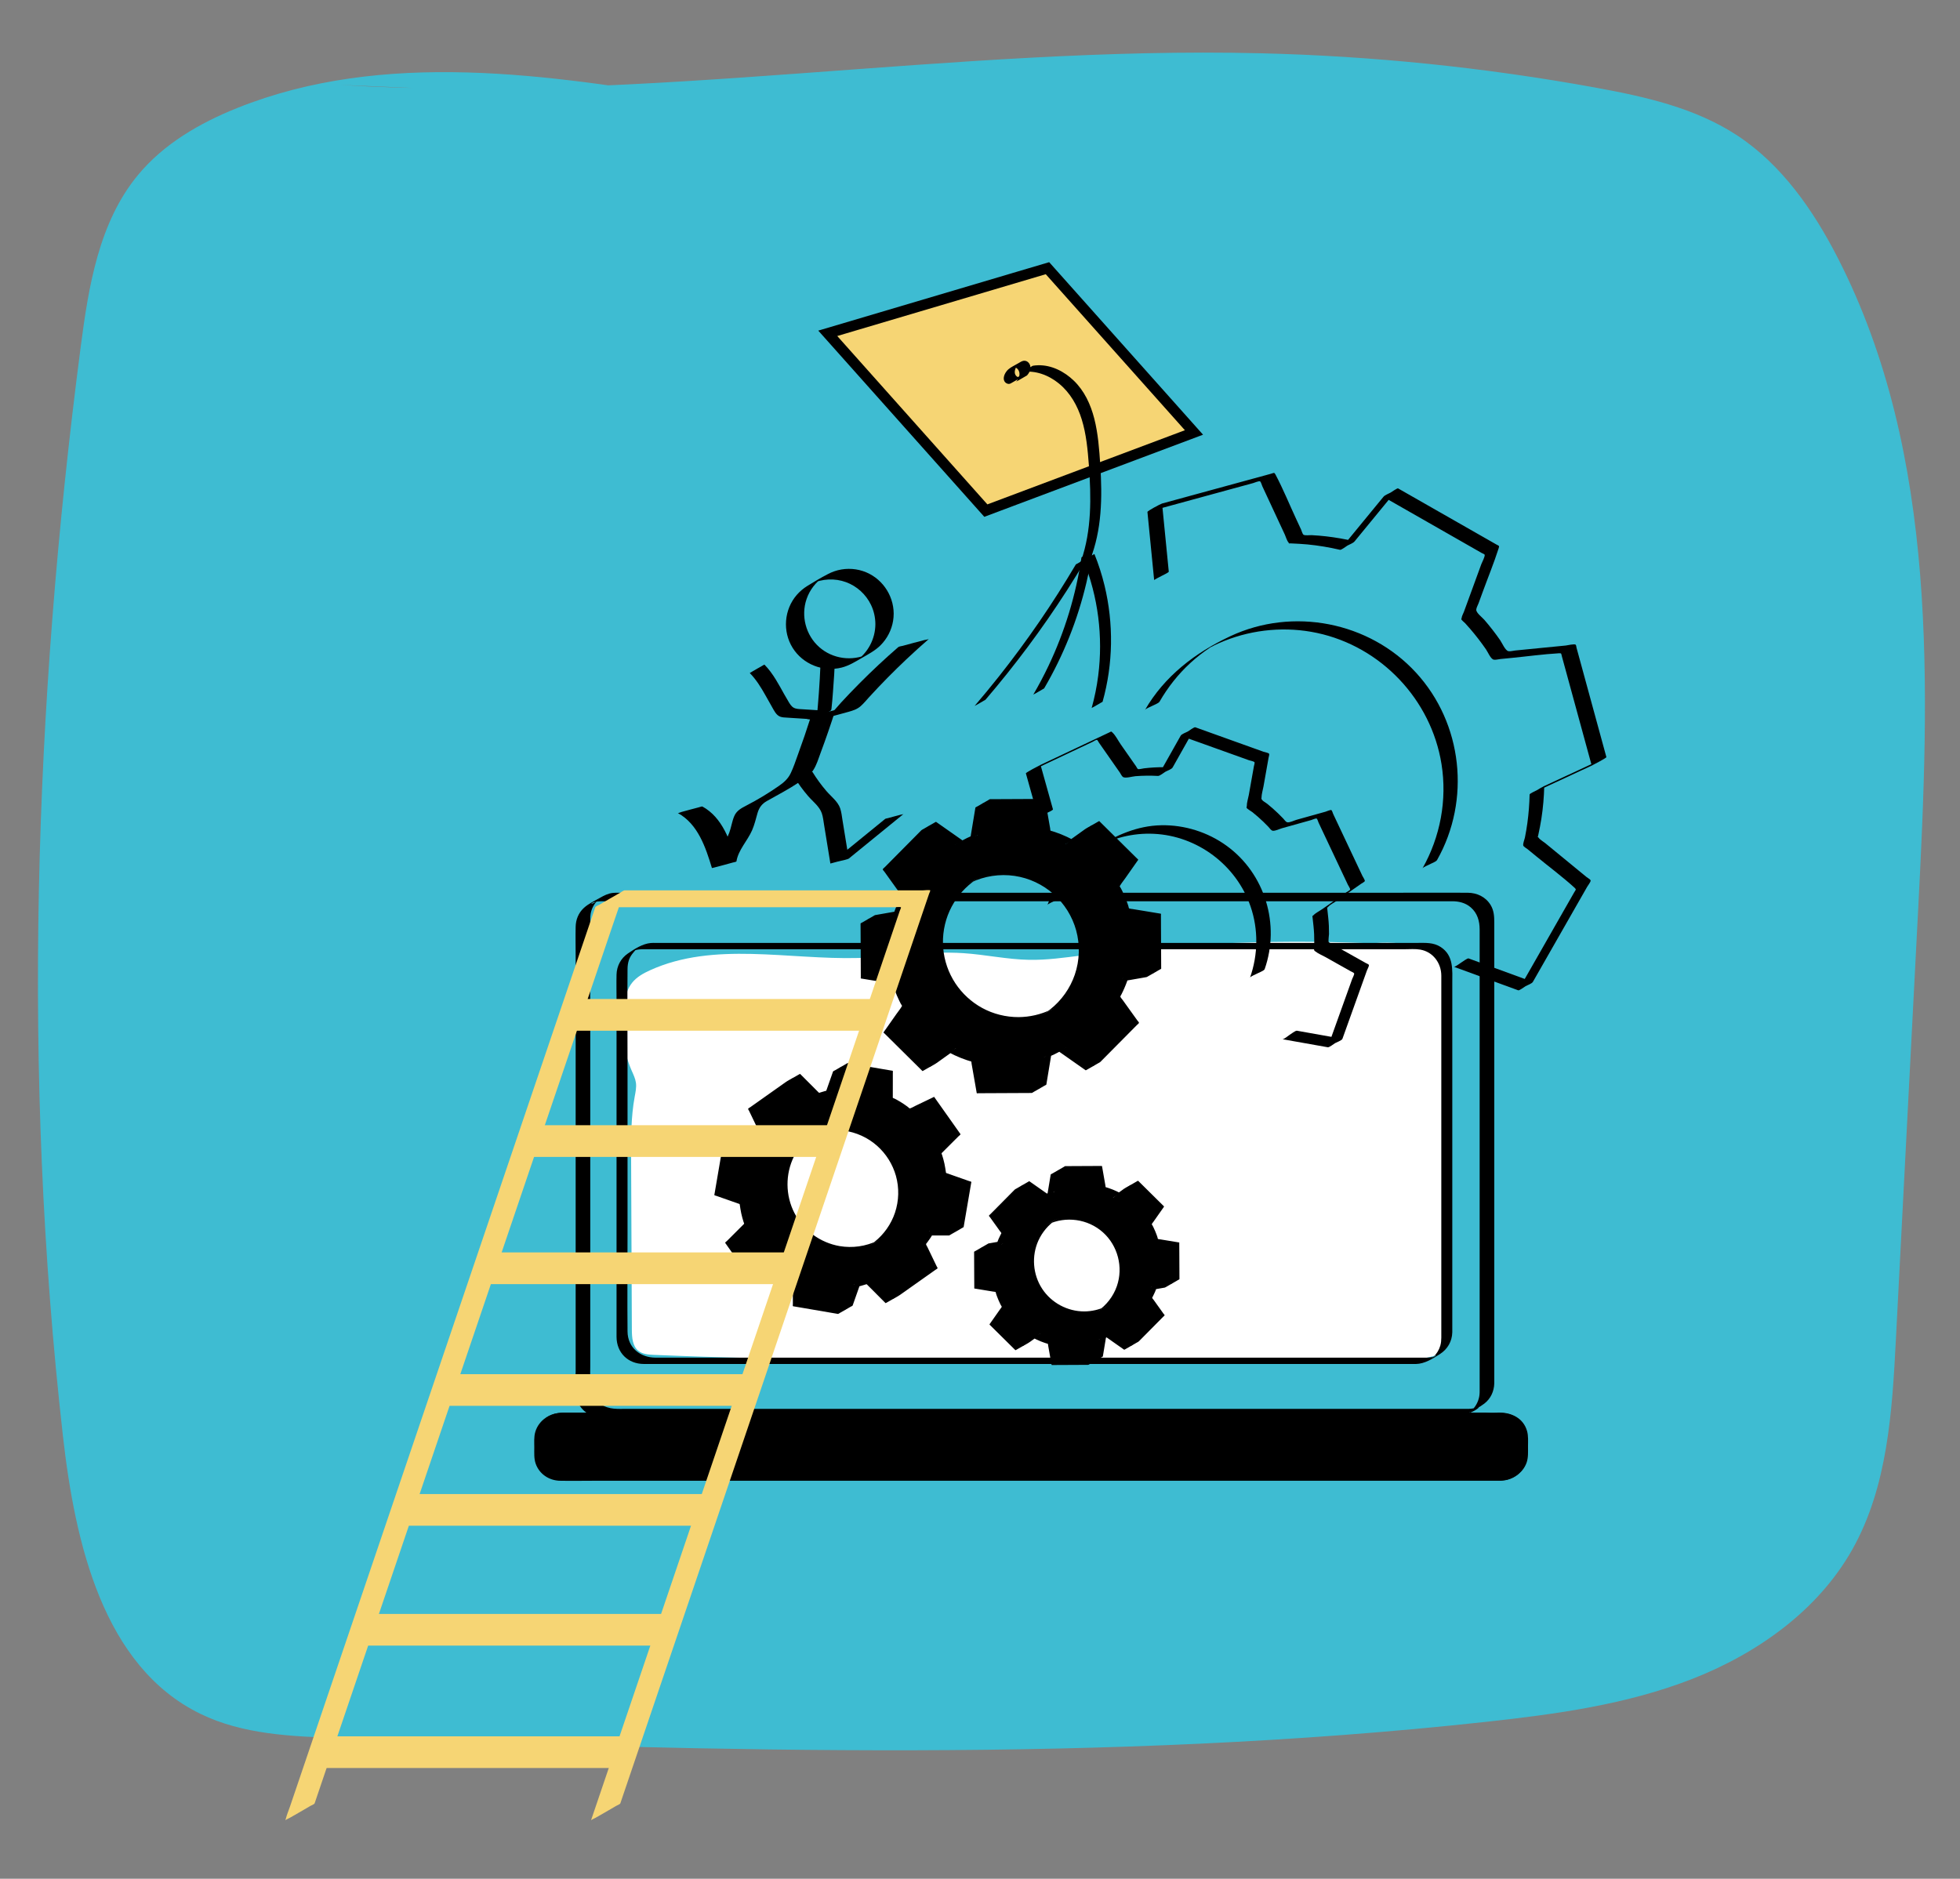
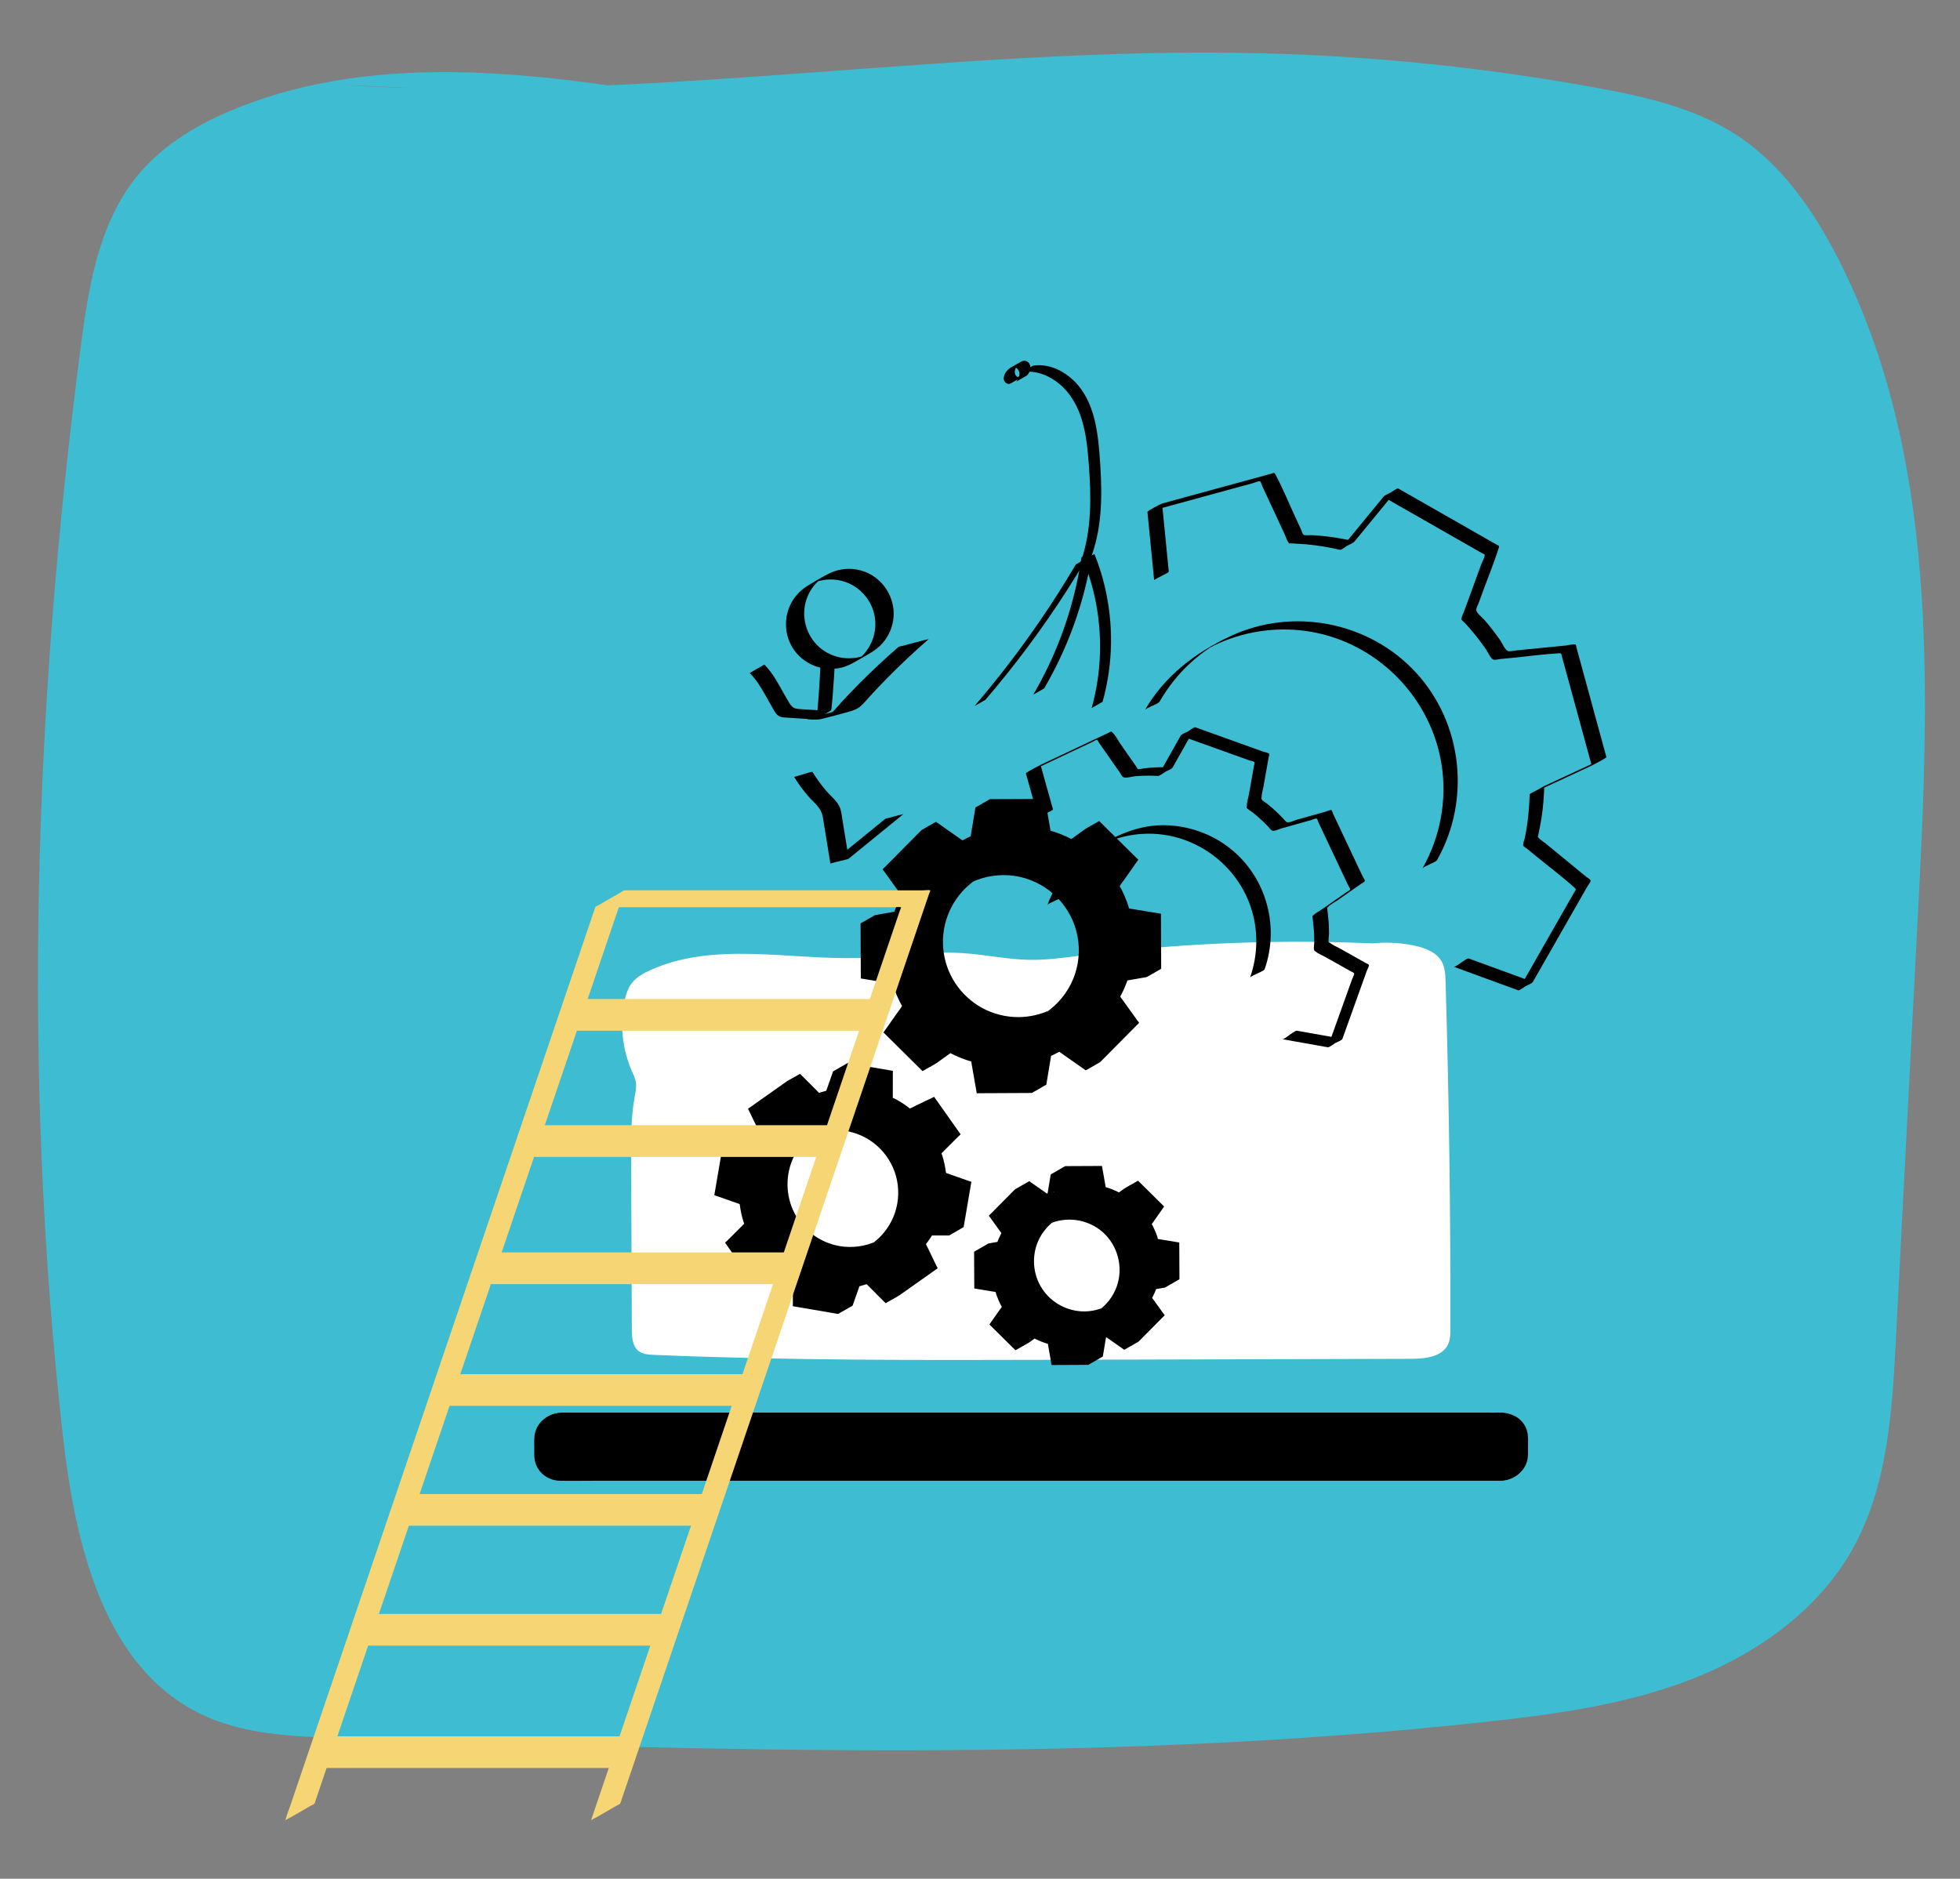
<svg xmlns="http://www.w3.org/2000/svg" x="0px" y="0px" viewBox="0 0 927.43 889.1" style="enable-background:new 0 0 927.43 889.1;" xml:space="preserve">
  <rect x="0" y="0" width="927.43" height="889.1" fill="#808080" stroke="none" />
  <style type="text/css">	.st0{fill:#3EBCD2;}	.st1{fill:#FFFFFF;}	.st2{fill:#F6D574;}	.st3{fill:#F6D574;stroke:#000000;stroke-width:5;stroke-miterlimit:10;}</style>
  <g id="Calque_11">
    <g>
      <path class="st0" d="M160.68,40.16c145.21,9,290.47-18.49,435.91-14.95c53.05,1.29,106,6.72,158.21,16.22   c23.42,4.26,47.3,9.59,67.2,22.66c21.15,13.9,36.1,35.5,47.63,58.02c47.72,93.22,43.43,203.42,38.02,308   c-3.52,68.04-7.04,136.07-10.57,204.11c-1.76,33.99-3.9,69.35-20.58,99.02c-16.25,28.91-44.95,49.26-75.84,61.33   c-30.89,12.07-64.14,16.63-97.1,20.23c-180.18,19.72-362.06,13.72-543.22,7.71c-22.33-0.74-45.42-1.66-65.5-11.45   c-46.03-22.41-59.34-80.78-65.08-131.65c-19.31-171.09-13.8-344.46,8.42-515.2c3.74-28.75,8.63-59.03,27.1-81.37   C77.44,68.1,94.55,58.19,112.3,51.09c69.14-27.69,146.99-15.89,220.46-3.68" />
    </g>
  </g>
  <g id="Calque_10">
    <g>
      <path class="st1" d="M657.26,446.82c-48.49-2.57-97.21-0.78-145.38,5.33c-8.28,1.05-16.58,2.23-24.92,2.08   c-10.41-0.19-20.67-2.46-31.05-3.15c-16.59-1.1-33.17,1.84-49.79,2.28c-33.19,0.88-68.27-7.93-98.51,5.8   c-3.19,1.45-6.37,3.21-8.54,5.96c-2.07,2.62-3.05,5.93-3.69,9.21c-2.11,10.82-0.87,22.27,3.53,32.38c0.81,1.85,1.72,3.7,2,5.7   c0.3,2.2-0.19,4.42-0.59,6.6c-1.77,9.64-1.74,19.5-1.69,29.3c0.12,26.98,0.23,53.96,0.35,80.94c0.02,3.62,0.27,7.76,3.09,10.03   c2,1.61,4.76,1.79,7.33,1.9c62.79,2.68,125.67,2.51,188.52,2.34c11.79-0.03,23.58-0.06,35.37-0.1   c44.84-0.12,89.68-0.24,134.52-0.37c6.65-0.02,14.75-0.92,17.46-7c0.98-2.21,1.01-4.7,1.01-7.12   c0.12-54.81-0.64-109.62-2.27-164.41c-0.09-3.19-0.23-6.51-1.74-9.31c-2.43-4.5-7.74-6.55-12.74-7.64   c-8.44-1.84-17.26-1.94-25.75-0.32" />
    </g>
  </g>
  <g id="Calque_8" />
  <g id="ordinateur">
    <g>
      <g>
-         <path d="M695.05,666.73c-8.8,0-17.6,0-26.39,0c-22.17,0-44.33,0-66.5,0c-29.51,0-59.02,0-88.53,0c-30.82,0-61.65,0-92.47,0    c-26.11,0-52.22,0-78.33,0c-15.37,0-30.74,0-46.11,0c-4.2,0-8.51,0.42-12.18-2.1c-6.21-4.26-5.24-11.48-5.24-17.96    c0-23.25,0-46.5,0-69.74c0-30.24,0-60.48,0-90.72c0-17.03-0.11-34.07,0-51.1c0.01-0.87,0.02-1.73,0.17-2.6    c0.43-2.55,1.71-4.91,3.58-6.69c0.3-0.29,0.68-0.53,0.97-0.83c-3.54,3.6-5.71,2.78-2.93,1.98c1.08-0.31,2.17-0.43,3.29-0.46    c0.64-0.02,1.28,0,1.92,0c4.54,0,9.07,0,13.61,0c19.45,0,38.91,0,58.36,0c28.27,0,56.54,0,84.81,0c31.06,0,62.12,0,93.18,0    c27.89,0,55.77,0,83.66,0c18.55,0,37.11,0,55.66,0c3.87,0,7.75-0.01,11.62,0c3.18,0.01,6.22,0.75,8.71,2.88    c3.19,2.72,4.23,6.53,4.23,10.53c0,18.37,0,36.73,0,55.1c0,30.39,0,60.77,0,91.16c0,22.14,0,44.28,0,66.42    c0,1.83,0.01,3.66,0,5.5c0,0.67,0,1.33-0.08,2c-0.27,2.36-1.26,4.62-2.8,6.43c-0.42,0.49-0.89,0.9-1.35,1.35    c-2.28,2.27,6.2-2.59,3.06-1.78C697.64,666.42,696.43,666.69,695.05,666.73c-0.94,0.03-2.67,1.49-3.48,1.97    c-0.82,0.47-2.49,2.01-3.44,2.03c2.47-0.07,4.57-0.8,6.7-2c2.5-1.4,5.23-2.73,7.51-4.48c3.03-2.33,4.63-5.82,4.72-9.6    c0.03-1.36,0-2.73,0-4.1c0-8.12,0-16.24,0-24.36c0-28.61,0-57.22,0-85.84c0-27.68,0-55.35,0-83.03c0-6.91,0-13.83,0-20.74    c0-2.93-0.15-5.7-1.75-8.33c-2.36-3.86-6.46-5.75-10.88-5.77c-11.28-0.07-22.57,0-33.85,0c-23.99,0-47.98,0-71.97,0    c-30.31,0-60.62,0-90.92,0c-30.75,0-61.5,0-92.25,0c-24.82,0-49.65,0-74.47,0c-12.65,0-25.3,0-37.95,0    c-1.01,0-2.04-0.04-3.05,0.08c-2.25,0.26-4.12,1.22-6.06,2.32c-2.6,1.48-5.57,2.82-7.77,4.91c-2.45,2.32-3.68,5.45-3.75,8.79    c-0.11,4.75,0,9.52,0,14.28c0,25.69,0,51.39,0,77.08c0,29.82,0,59.64,0,89.47c0,9.85,0,19.7,0,29.54c0,5.19-0.98,12.04,2.1,16.53    c3.65,5.32,9.04,5.24,14.58,5.24c5.8,0,11.6,0,17.4,0c21.49,0,42.97,0,64.45,0c29.31,0,58.62,0,87.93,0c31.25,0,62.5,0,93.75,0    c26.83,0,53.66,0,80.49,0c16.14,0,32.28,0,48.42,0c2.21,0,4.42,0,6.63,0c0.91,0,2.69-1.51,3.48-1.97    C692.4,668.31,694.13,666.73,695.05,666.73z" />
-       </g>
+         </g>
    </g>
    <g>
      <g>
-         <path d="M675.19,642.5c-7.26,0-14.52,0-21.78,0c-18.59,0-37.19,0-55.78,0c-25.23,0-50.46,0-75.69,0c-26.92,0-53.84,0-80.76,0    c-23.9,0-47.8,0-71.7,0c-16.1,0-32.2,0-48.3,0c-3.63,0-7.26,0-10.89,0c-7.26,0-13.28-4.67-13.35-12.37    c-0.14-15.46,0-30.92,0-46.38c0-26.26,0-52.51,0-78.77c0-15.46-0.14-30.92,0-46.38c0.01-1.46,0.18-2.89,0.66-4.28    c0.75-2.16,2.09-3.57,3.57-5.22c1.44-1.61-1.64,1.33-1.93,1.01c0.02,0.02,1.72-0.56,1.86-0.59c0.88-0.2,1.76-0.27,2.65-0.3    c0.52-0.01,1.04,0,1.56,0c3.79,0,7.58,0,11.37,0c16.32,0,32.64,0,48.95,0c24.02,0,48.03,0,72.05,0c26.93,0,53.87,0,80.8,0    c25.07,0,50.14,0,75.21,0c18.43,0,36.86,0,55.29,0c5.23,0,10.46,0,15.69,0c2.39,0,4.97-0.23,7.34,0.17    c6.02,1.01,9.95,6.33,9.99,12.26c0.01,1.73,0,3.47,0,5.2c0,8.08,0,16.17,0,24.25c0,25.61,0,51.21,0,76.82    c0,20.11,0,40.22,0,60.32c0,1.61,0.01,3.21,0,4.82c-0.01,1.26-0.11,2.49-0.46,3.71c-0.59,2.06-1.74,3.94-3.29,5.41    c-0.28,0.27-0.74,0.54-0.97,0.83c1.67-2.11,3.46-1.63,1.2-0.98C677.4,642.35,676.3,642.47,675.19,642.5    c-0.71,0.02-2,1.12-2.61,1.47c-0.62,0.36-1.87,1.51-2.58,1.53c4.22-0.12,7.86-2.49,11.33-4.69c3.62-2.3,5.75-6.02,5.86-10.31    c0.03-1.07,0-2.15,0-3.23c0-7.25,0-14.5,0-21.75c0-25.36,0-50.72,0-76.09c0-21.31,0-42.63,0-63.94c0-6.39,0.77-13.27-5.5-17.34    c-3.43-2.22-7.17-1.93-11.01-1.93c-12.97,0-25.94,0-38.91,0c-22.43,0-44.86,0-67.29,0c-26.81,0-53.62,0-80.42,0    c-26.33,0-52.66,0-78.99,0c-20.99,0-41.98,0-62.97,0c-10.58,0-21.17,0-31.75,0c-0.81,0-1.63-0.02-2.43,0.05    c-3.85,0.33-7.75,2.85-10.86,4.99c-3.33,2.3-5.23,5.94-5.33,9.97c-0.1,4.05,0,8.11,0,12.16c0,23.07,0,46.15,0,69.22    c0,24.26,0,48.51,0,72.77c0,5.75-0.02,11.49,0,17.24c0.03,7.55,5.4,12.84,12.91,12.87c10.01,0.03,20.02,0,30.03,0    c20.55,0,41.1,0,61.66,0c26.26,0,52.53,0,78.79,0c26.82,0,53.63,0,80.45,0c22.76,0,45.52,0,68.28,0c13.56,0,27.12,0,40.67,0    c1.82,0,3.65,0,5.47,0c0.68,0,2.02-1.13,2.61-1.47C673.2,643.68,674.5,642.5,675.19,642.5z" />
-       </g>
+         </g>
    </g>
    <g>
      <path d="M710.59,700.5H265.24c-6.6,0-12-5.4-12-12v-7.77c0-6.6,5.4-12,12-12h445.35c6.6,0,12,5.4,12,12v7.77   C722.59,695.1,717.19,700.5,710.59,700.5z" />
      <g>
        <path d="M711.02,700.25c-4.42,0-8.84,0-13.25,0c-12,0-24.01,0-36.01,0c-17.54,0-35.07,0-52.61,0c-21.22,0-42.44,0-63.67,0    c-22.79,0-45.58,0-68.37,0c-22.47,0-44.94,0-67.41,0c-20.19,0-40.39,0-60.58,0c-16,0-32.01,0-48.01,0c-9.73,0-19.47,0-29.2,0    c-1.93,0-3.86,0.02-5.79,0c-2.36-0.02-4.63-0.51-6.67-1.75c-5.98-3.66-5.77-9.88-5.77-16c0-2.69,0.12-5.25,1.43-7.69    c1.98-3.66,5.57-5.73,9.7-5.83c0.32-0.01,0.63,0,0.95,0c2.29-0.01,4.57,0,6.86,0c10.33,0,20.65,0,30.98,0c16.37,0,32.73,0,49.1,0    c20.45,0,40.89,0,61.34,0c22.65,0,45.3,0,67.96,0c22.73,0,45.46,0,68.19,0c21,0,41.99,0,62.99,0c17.15,0,34.29,0,51.44,0    c11.42,0,22.84,0,34.26,0c5.47,0,13.32-1.15,18.05,2.1c5.38,3.69,5.24,9.43,5.24,15.21c0,2.61,0.01,5.13-1.14,7.56    C719.13,697.83,715.38,700.13,711.02,700.25c-0.3,0.01-0.58,0.49-0.87,0.5c5.26-0.15,10.45-3.53,12.21-8.59    c0.84-2.43,0.66-5.02,0.66-7.55c0-2.44,0.22-5.04-0.46-7.41c-1.74-6.06-7.26-8.71-13.09-8.71c-7.26,0-14.53,0-21.79,0    c-14.27,0-28.54,0-42.81,0c-19.33,0-38.66,0-57.99,0c-22.3,0-44.6,0-66.9,0c-23.15,0-46.29,0-69.44,0c-22.04,0-44.09,0-66.13,0    c-18.98,0-37.96,0-56.94,0c-13.75,0-27.49,0-41.24,0c-6.57,0-13.14-0.02-19.7,0c-5.82,0.02-11.57,3.33-13.26,9.21    c-0.68,2.37-0.46,4.97-0.46,7.41c0,2.53-0.19,5.12,0.66,7.55c1.71,4.92,6.33,7.98,11.45,8.09c5.28,0.11,10.57,0,15.85,0    c12.77,0,25.55,0,38.32,0c18.24,0,36.48,0,54.72,0c21.77,0,43.53,0,65.3,0c23.11,0,46.22,0,69.33,0c22.5,0,45,0,67.5,0    c19.93,0,39.86,0,59.79,0c15.23,0,30.47,0,45.7,0c8.48,0,16.95,0,25.43,0c1.1,0,2.19,0,3.29,0    C710.45,700.75,710.74,700.25,711.02,700.25z" />
      </g>
    </g>
  </g>
  <g id="roue">
    <g>
      <g>
        <path d="M452.51,582.66l3.66-21.36l-12-4.22c-0.38-3.2-1.09-6.32-2.12-9.32l9.01-8.98l-12.52-17.69l-11.47,5.5    c-2.48-1.96-5.19-3.68-8.08-5.1l0.01-12.72l-21.36-3.66l-4.22,12c-3.2,0.38-6.32,1.09-9.32,2.12l-8.99-9.01l-17.69,12.52    l5.5,11.47c-1.96,2.48-3.68,5.19-5.1,8.08l-12.72-0.01l-3.66,21.36l12,4.22c0.38,3.2,1.09,6.32,2.12,9.32l-9.01,8.98l12.52,17.69    l11.47-5.5c2.48,1.96,5.19,3.68,8.08,5.1l-0.01,12.72l21.36,3.66l4.22-12c3.2-0.38,6.33-1.1,9.32-2.12l8.99,9.01l17.69-12.52    l-5.5-11.47c1.96-2.49,3.68-5.19,5.1-8.09L452.51,582.66z M393.8,591.7c-16.15-2.77-27-18.1-24.23-34.26    c2.77-16.15,18.1-27,34.25-24.23c16.15,2.77,27,18.1,24.23,34.25C425.29,583.62,409.95,594.47,393.8,591.7z" />
        <g>
          <path d="M455.98,580.66c0.71-4.13,1.42-8.26,2.12-12.39c0.42-2.44,0.84-4.88,1.25-7.32c0.06-0.35,0.12-0.71,0.18-1.06     c0.02-0.12,0.13-0.41,0.09-0.53c-0.07-0.21-0.82-0.35-1.05-0.43c-2.54-0.89-5.08-1.79-7.62-2.68c-0.97-0.34-1.94-0.68-2.91-1.02     c-0.3-0.11-0.39-0.06-0.44-0.38c-0.22-1.39-0.41-2.78-0.71-4.16c-0.3-1.36-0.66-2.71-1.09-4.04c-0.07-0.22-0.33-0.71-0.26-0.91     c0.02-0.06,0.14-0.14,0.18-0.18c0.68-0.68,1.36-1.36,2.04-2.04c1.93-1.93,3.86-3.85,5.79-5.78c0.16-0.16,0.95-0.75,0.95-0.98     c0-0.09-0.22-0.31-0.27-0.39c-0.19-0.27-0.38-0.53-0.56-0.8c-1.4-1.98-2.8-3.95-4.19-5.93c-1.66-2.34-3.31-4.68-4.97-7.02     c-0.58-0.83-1.17-1.65-1.75-2.48c-0.17-0.25-0.35-0.49-0.52-0.74c-0.04-0.05-0.16-0.3-0.23-0.32c-0.06-0.02-0.25,0.11-0.31,0.14     c-0.35,0.17-0.71,0.34-1.06,0.51c-1.17,0.56-2.35,1.13-3.52,1.69c-1.3,0.62-2.6,1.25-3.9,1.87c-0.8,0.39-1.63,0.91-2.48,1.19     c-0.06,0.02-0.13,0.09-0.19,0.09c-0.22,0.01-0.9-0.68-1.09-0.82c-1.1-0.81-2.23-1.58-3.39-2.29c-0.59-0.36-1.18-0.7-1.78-1.03     c-0.27-0.15-0.54-0.29-0.81-0.43c-0.21-0.11-0.94-0.33-1.03-0.52c-0.05-0.11,0-0.37,0-0.49c0-2.51,0.01-5.03,0.01-7.54     c0-1.23,0-2.45,0-3.68c0-0.26,0.12-0.89-0.08-1.03c-0.12-0.08-0.44-0.07-0.58-0.1c-0.35-0.06-0.71-0.12-1.06-0.18     c-1.08-0.18-2.15-0.37-3.23-0.55c-5.12-0.88-10.24-1.75-15.36-2.63c-0.35-0.06-0.7-0.12-1.05-0.18     c-0.15-0.02-1.04,0.57-1.03,0.56c-0.82,0.46-1.64,0.93-2.46,1.4c-0.82,0.47-1.63,0.94-2.44,1.42c-0.2,0.12-0.93,0.41-1,0.61     c-1.23,3.49-2.46,6.99-3.69,10.48c-0.18,0.5-0.36,1.01-0.53,1.51c2.31-1.33,4.62-2.67,6.93-4c-2.94,0.35-5.84,0.98-8.66,1.9     c-0.57,0.19-0.57,0.31-0.93-0.06c-0.31-0.31-0.61-0.62-0.92-0.92c-2.02-2.02-4.04-4.05-6.06-6.07     c-0.58-0.58-1.15-1.16-1.73-1.73c-0.03-0.03-1.17,0.64-1.03,0.56c-0.82,0.46-1.64,0.93-2.46,1.4c-1.15,0.66-2.36,1.27-3.44,2.03     c-4.49,3.18-8.98,6.35-13.46,9.53c-1.07,0.76-2.14,1.52-3.21,2.27c-0.21,0.15-0.97,0.53-0.99,0.77     c-0.02,0.23,0.37,0.76,0.46,0.96c0.31,0.64,0.61,1.27,0.92,1.91c0.78,1.62,1.55,3.23,2.33,4.85c0.37,0.77,0.74,1.55,1.12,2.32     c0.17,0.35,0.57,0.89,0.61,1.28c0.03,0.27-0.33,0.58-0.51,0.81c-0.59,0.78-1.16,1.59-1.7,2.41c-1.05,1.59-2,3.25-2.84,4.96     c2.31-1.33,4.62-2.67,6.93-4c-3.71,0-7.41-0.01-11.12-0.01c-0.54,0-1.07,0-1.61,0c-0.2,0-0.96,0.52-1.03,0.56     c-0.82,0.46-1.64,0.93-2.46,1.4c-0.82,0.47-1.63,0.94-2.44,1.42c-0.16,0.1-0.97,0.45-1,0.61c-0.71,4.13-1.42,8.26-2.12,12.39     c-0.42,2.44-0.84,4.88-1.25,7.32c-0.06,0.35-0.12,0.71-0.18,1.06c-0.02,0.12-0.13,0.41-0.09,0.53c0.07,0.21,0.82,0.35,1.05,0.43     c2.54,0.89,5.08,1.79,7.62,2.68c0.97,0.34,1.94,0.68,2.91,1.02c0.3,0.11,0.39,0.06,0.44,0.38c0.22,1.39,0.41,2.78,0.71,4.16     c0.3,1.36,0.66,2.71,1.09,4.05c0.07,0.22,0.33,0.71,0.26,0.91c-0.02,0.06-0.14,0.14-0.18,0.18c-0.68,0.68-1.36,1.36-2.04,2.04     c-1.93,1.93-3.86,3.85-5.79,5.78c-0.16,0.16-0.95,0.75-0.95,0.98c0,0.09,0.22,0.31,0.27,0.39c0.19,0.27,0.38,0.53,0.56,0.8     c1.4,1.98,2.8,3.95,4.19,5.93c1.66,2.34,3.31,4.68,4.97,7.02c0.58,0.83,1.17,1.65,1.75,2.48c0.17,0.25,0.35,0.49,0.52,0.74     c0.04,0.05,0.16,0.3,0.23,0.32c0.06,0.02,0.25-0.11,0.31-0.14c0.35-0.17,0.71-0.34,1.06-0.51c1.17-0.56,2.35-1.13,3.52-1.69     c1.3-0.62,2.6-1.25,3.9-1.87c0.8-0.39,1.63-0.91,2.48-1.19c0.06-0.02,0.13-0.09,0.19-0.09c0.22-0.01,0.9,0.68,1.09,0.82     c1.1,0.81,2.23,1.58,3.39,2.29c0.59,0.36,1.18,0.7,1.78,1.03c0.27,0.15,0.54,0.29,0.81,0.43c0.21,0.11,0.94,0.34,1.03,0.52     c0.05,0.11,0,0.37,0,0.49c0,2.51-0.01,5.03-0.01,7.54c0,1.23,0,2.45,0,3.68c0,0.26-0.12,0.89,0.08,1.03     c0.12,0.08,0.44,0.07,0.58,0.1c0.35,0.06,0.71,0.12,1.06,0.18c1.08,0.18,2.15,0.37,3.23,0.55c5.12,0.88,10.24,1.75,15.36,2.63     c0.35,0.06,0.7,0.12,1.05,0.18c0.15,0.02,1.04-0.57,1.03-0.56c0.82-0.46,1.64-0.93,2.46-1.4c0.82-0.47,1.63-0.94,2.44-1.42     c0.2-0.12,0.93-0.41,1-0.61c1.23-3.49,2.46-6.99,3.69-10.48c0.18-0.5,0.36-1.01,0.53-1.51c-2.31,1.33-4.62,2.67-6.93,4     c2.94-0.36,5.84-0.99,8.66-1.9c0.57-0.19,0.57-0.31,0.93,0.06c0.31,0.31,0.61,0.62,0.92,0.92c2.02,2.02,4.04,4.05,6.06,6.07     c0.58,0.58,1.15,1.16,1.73,1.73c0.03,0.03,1.17-0.64,1.03-0.56c0.82-0.46,1.64-0.93,2.46-1.4c1.15-0.66,2.36-1.27,3.44-2.03     c4.49-3.17,8.98-6.35,13.46-9.52c1.07-0.76,2.14-1.52,3.21-2.27c0.21-0.15,0.97-0.53,0.99-0.77c0.02-0.23-0.37-0.76-0.46-0.96     c-0.31-0.64-0.61-1.27-0.92-1.91c-0.78-1.62-1.55-3.23-2.33-4.85c-0.37-0.77-0.74-1.55-1.12-2.32     c-0.17-0.35-0.57-0.89-0.61-1.28c-0.03-0.27,0.34-0.58,0.51-0.81c0.59-0.78,1.16-1.59,1.7-2.41c1.05-1.59,2-3.25,2.84-4.96     c-2.31,1.33-4.62,2.67-6.93,4c3.7,0.01,7.41,0.01,11.11,0.02c0.54,0,1.07,0,1.61,0c0.2,0,0.96-0.52,1.03-0.56     c0.82-0.46,1.64-0.93,2.46-1.4c0.82-0.47,1.63-0.94,2.44-1.42C455.19,581.14,455.75,580.66,455.98,580.66     c-3.7-0.01-7.41-0.01-11.11-0.02c-0.54,0-1.07,0-1.61,0c-0.2,0-0.96,0.52-1.03,0.56c-0.82,0.46-1.64,0.93-2.46,1.4     c-0.82,0.47-1.63,0.94-2.44,1.42c-0.23,0.13-0.89,0.39-1,0.61c-0.78,1.57-1.64,3.1-2.59,4.58c-0.41,0.64-0.84,1.26-1.28,1.88     c-0.26,0.37-0.53,0.73-0.81,1.09c-0.1,0.13-0.42,0.42-0.41,0.55c0.01,0.23,0.29,0.6,0.39,0.81c0.28,0.59,0.56,1.18,0.85,1.76     c1.36,2.83,2.72,5.66,4.07,8.49c0.04,0.09,0.2,0.32,0.17,0.41c-0.04,0.12-0.45,0.32-0.55,0.39c-0.91,0.64-1.82,1.29-2.73,1.93     c-2.86,2.03-5.73,4.05-8.59,6.08c-1.93,1.37-3.87,2.74-5.8,4.1c2.31-1.33,4.62-2.67,6.93-4c-1.48-1.49-2.97-2.97-4.45-4.46     c-1.02-1.02-2.03-2.04-3.05-3.06c-0.34-0.34-0.68-0.69-1.03-1.03c-0.12-0.12-0.3-0.4-0.46-0.46c-0.14-0.06-0.63,0.2-0.77,0.25     c-0.41,0.13-0.81,0.25-1.22,0.37c-0.75,0.22-1.5,0.41-2.25,0.59c-1.68,0.4-3.37,0.69-5.08,0.9c-0.26,0.03-0.88,0.48-1.03,0.56     c-0.82,0.46-1.64,0.93-2.46,1.4c-0.82,0.47-1.63,0.94-2.44,1.42c-0.2,0.12-0.93,0.41-1,0.61c-1.23,3.49-2.46,6.99-3.69,10.48     c-0.18,0.5-0.36,1.01-0.53,1.51c2.31-1.33,4.62-2.67,6.93-4c-4.13-0.71-8.26-1.42-12.39-2.12c-2.44-0.42-4.88-0.84-7.32-1.25     c-0.35-0.06-0.71-0.12-1.06-0.18c-0.12-0.02-0.43-0.01-0.53-0.09c-0.18-0.14-0.06-0.89-0.06-1.13c0-2.69,0.01-5.38,0.01-8.08     c0-1.03,0-2.06,0-3.08c0-0.32,0.07-0.38-0.21-0.54c-1.19-0.69-2.43-1.28-3.6-2.01c-1.16-0.72-2.29-1.49-3.38-2.3     c-0.23-0.17-0.66-0.66-0.92-0.68c-0.05,0-0.17,0.08-0.21,0.1c-0.85,0.41-1.69,0.81-2.54,1.22c-2.47,1.18-4.93,2.37-7.4,3.55     c-0.34,0.16-0.68,0.33-1.02,0.49c-0.06,0.03-0.22,0.14-0.28,0.12c-0.08-0.02-0.21-0.3-0.25-0.36c-0.18-0.26-0.37-0.52-0.55-0.77     c-1.39-1.96-2.77-3.92-4.16-5.88c-1.66-2.35-3.32-4.69-4.98-7.04c-0.59-0.84-1.18-1.67-1.77-2.51     c-0.18-0.25-0.36-0.51-0.54-0.76c-0.04-0.06-0.25-0.27-0.24-0.34c0-0.07,0.15-0.17,0.2-0.22c0.27-0.27,0.54-0.54,0.8-0.8     c0.91-0.91,1.83-1.82,2.74-2.73c1.69-1.68,3.38-3.37,5.07-5.05c0.04-0.04,0.15-0.11,0.17-0.17c0.07-0.25-0.26-0.87-0.34-1.12     c-0.42-1.33-0.77-2.69-1.07-4.05c-0.15-0.69-0.28-1.38-0.39-2.07c-0.05-0.31-0.1-0.62-0.14-0.93c-0.03-0.24,0-1.03-0.15-1.17     c-0.09-0.08-0.35-0.12-0.46-0.16c-2.37-0.83-4.74-1.67-7.11-2.5c-1.16-0.41-2.32-0.81-3.47-1.22c-0.25-0.09-0.88-0.19-0.94-0.42     c-0.04-0.14,0.07-0.44,0.1-0.58c0.06-0.35,0.12-0.71,0.18-1.06c0.18-1.08,0.37-2.15,0.55-3.23c0.88-5.12,1.76-10.24,2.63-15.36     c0.06-0.35,0.12-0.7,0.18-1.05c-2.31,1.33-4.62,2.67-6.93,4c3.71,0,7.41,0.01,11.12,0.01c0.54,0,1.07,0,1.61,0     c0.2,0,0.96-0.52,1.03-0.56c0.82-0.46,1.64-0.93,2.46-1.4c0.82-0.47,1.63-0.94,2.44-1.42c0.23-0.13,0.89-0.39,1-0.61     c0.78-1.57,1.64-3.1,2.59-4.58c0.41-0.64,0.84-1.26,1.28-1.88c0.26-0.37,0.53-0.73,0.81-1.09c0.1-0.13,0.42-0.42,0.41-0.55     c-0.01-0.23-0.29-0.6-0.39-0.81c-0.28-0.59-0.56-1.18-0.85-1.76c-1.36-2.83-2.72-5.66-4.07-8.49c-0.04-0.09-0.2-0.32-0.17-0.41     c0.04-0.12,0.45-0.32,0.55-0.39c0.91-0.64,1.82-1.29,2.73-1.93c2.86-2.03,5.73-4.05,8.59-6.08c1.93-1.37,3.87-2.74,5.8-4.1     c-2.31,1.33-4.62,2.67-6.93,4c1.48,1.49,2.97,2.97,4.45,4.46c1.02,1.02,2.03,2.04,3.05,3.06c0.34,0.34,0.68,0.69,1.03,1.03     c0.12,0.12,0.3,0.4,0.46,0.46c0.14,0.06,0.63-0.2,0.77-0.25c0.41-0.13,0.81-0.25,1.22-0.37c0.75-0.22,1.5-0.41,2.25-0.59     c1.67-0.4,3.37-0.69,5.08-0.9c0.26-0.03,0.88-0.48,1.03-0.56c0.82-0.46,1.64-0.93,2.46-1.4c0.82-0.47,1.63-0.94,2.44-1.42     c0.2-0.12,0.93-0.41,1-0.61c1.23-3.49,2.46-6.99,3.69-10.48c0.18-0.5,0.36-1.01,0.53-1.51c-2.31,1.33-4.62,2.67-6.93,4     c4.13,0.71,8.26,1.42,12.39,2.12c2.44,0.42,4.88,0.84,7.32,1.25c0.35,0.06,0.71,0.12,1.06,0.18c0.12,0.02,0.43,0.01,0.53,0.09     c0.18,0.14,0.06,0.89,0.06,1.13c0,2.69-0.01,5.38-0.01,8.08c0,1.03,0,2.06,0,3.08c0,0.32-0.07,0.38,0.21,0.54     c1.19,0.69,2.43,1.28,3.6,2c1.16,0.72,2.29,1.49,3.38,2.3c0.23,0.17,0.66,0.66,0.92,0.68c0.05,0,0.17-0.08,0.21-0.1     c0.85-0.41,1.69-0.81,2.54-1.22c2.47-1.18,4.93-2.37,7.4-3.55c0.34-0.16,0.68-0.33,1.02-0.49c0.06-0.03,0.22-0.14,0.28-0.12     c0.08,0.02,0.21,0.3,0.25,0.36c0.18,0.26,0.37,0.52,0.55,0.77c1.39,1.96,2.77,3.92,4.16,5.88c1.66,2.35,3.32,4.69,4.98,7.04     c0.59,0.84,1.18,1.67,1.77,2.51c0.18,0.25,0.36,0.51,0.54,0.76c0.04,0.06,0.25,0.27,0.24,0.34c0,0.07-0.15,0.17-0.2,0.22     c-0.27,0.27-0.54,0.54-0.8,0.8c-0.91,0.91-1.83,1.82-2.74,2.73c-1.69,1.68-3.38,3.37-5.07,5.05c-0.04,0.04-0.15,0.11-0.17,0.17     c-0.07,0.25,0.26,0.86,0.34,1.12c0.42,1.33,0.77,2.69,1.07,4.05c0.15,0.69,0.28,1.38,0.39,2.07c0.05,0.31,0.1,0.62,0.14,0.93     c0.03,0.24,0,1.02,0.15,1.17c0.09,0.08,0.35,0.12,0.46,0.16c2.37,0.83,4.74,1.67,7.11,2.5c1.16,0.41,2.32,0.81,3.47,1.22     c0.25,0.09,0.88,0.19,0.94,0.42c0.04,0.14-0.07,0.44-0.1,0.58c-0.06,0.35-0.12,0.71-0.18,1.06c-0.18,1.08-0.37,2.15-0.55,3.23     c-0.88,5.12-1.76,10.24-2.63,15.36c-0.06,0.35-0.12,0.7-0.18,1.05c0.01-0.05,1.15-0.63,1.03-0.56c0.82-0.46,1.64-0.93,2.46-1.4     c0.82-0.47,1.63-0.94,2.44-1.42C455.14,581.17,455.95,580.81,455.98,580.66z" />
          <path d="M397.27,589.7c-9.12-1.59-17.11-7.41-21.36-15.65c-4.3-8.33-4.37-18.45-0.19-26.84c2.27-4.55,5.71-8.44,9.9-11.31     c-0.04,0.03-0.08,0.05-0.12,0.08c0.21-0.14,0.41-0.28,0.62-0.41c0.12-0.07,0.23-0.15,0.35-0.22c0.05-0.03,0.09-0.06,0.14-0.09     c-0.86,0.53-1.73,1.03-2.62,1.52c-1.87,1.08-3.52,1.97-2.18,1.28c0.25-0.13,0.49-0.25,0.74-0.37c-0.04,0.02-0.09,0.04-0.13,0.06     c5.23-2.52,11.12-3.48,16.88-2.7c5.82,0.79,11.35,3.3,15.74,7.21c4.23,3.76,7.34,8.72,8.88,14.17     c1.61,5.7,1.44,11.85-0.44,17.47c-1.82,5.44-5.24,10.28-9.74,13.84c-0.56,0.45-1.14,0.87-1.74,1.27     c0.04-0.03,0.08-0.05,0.12-0.08c-0.21,0.14-0.41,0.28-0.62,0.41c-0.12,0.07-0.23,0.15-0.35,0.22c-0.05,0.03-0.09,0.06-0.14,0.09     c0.86-0.53,1.73-1.03,2.62-1.52c1.87-1.08,3.52-1.97,2.18-1.28c-0.25,0.13-0.49,0.25-0.74,0.37c0.04-0.02,0.09-0.04,0.13-0.06     C409.64,589.85,403.36,590.73,397.27,589.7c-0.15-0.02-1.04,0.57-1.03,0.56c-0.82,0.46-1.64,0.93-2.46,1.4     c-0.82,0.47-1.63,0.94-2.44,1.42c-0.18,0.1-0.84,0.64-1,0.61c6.21,1.04,12.57,0.11,18.22-2.67c3.14-1.55,6.17-3.38,9.15-5.22     c1.29-0.79,2.52-1.68,3.67-2.65c2.34-1.97,4.37-4.3,6.01-6.88c3.38-5.36,4.96-11.79,4.48-18.11     c-0.47-6.13-2.89-12.04-6.83-16.75c-3.97-4.75-9.4-8.18-15.41-9.71c-6.13-1.56-12.68-1.13-18.53,1.26     c-1.82,0.74-3.53,1.69-5.24,2.67c-2.64,1.51-5.37,2.96-7.84,4.74c-2.47,1.78-4.67,3.94-6.49,6.39     c-3.79,5.1-5.85,11.39-5.85,17.75c0,6.15,1.97,12.22,5.55,17.21c3.58,5,8.7,8.82,14.52,10.81c1.5,0.51,3.04,0.9,4.6,1.17     c0.14,0.03,1.04-0.57,1.03-0.56c0.82-0.46,1.64-0.93,2.46-1.4c0.82-0.47,1.63-0.94,2.44-1.42     C396.44,590.21,397.1,589.68,397.27,589.7z" />
        </g>
      </g>
    </g>
    <g>
      <g>
        <path d="M554.62,607.34L554.54,590l-10.04-1.66c-0.74-2.47-1.74-4.83-2.96-7.05l5.85-8.33l-12.32-12.2l-8.27,5.93    c-2.23-1.2-4.6-2.18-7.08-2.89l-1.76-10.02l-17.34,0.08l-1.66,10.04c-2.47,0.74-4.83,1.74-7.05,2.96l-8.33-5.85l-12.2,12.32    l5.93,8.27c-1.2,2.23-2.18,4.6-2.89,7.08l-10.02,1.76l0.08,17.34l10.04,1.66c0.74,2.47,1.74,4.83,2.96,7.05l-5.85,8.33    l12.32,12.2l8.27-5.93c2.23,1.2,4.6,2.18,7.08,2.9l1.76,10.02l17.34-0.08l1.66-10.04c2.47-0.74,4.83-1.74,7.05-2.96l8.33,5.85    l12.2-12.32l-5.93-8.27c1.2-2.23,2.18-4.6,2.89-7.08L554.62,607.34z M509.62,622.62c-13.11,0.06-23.79-10.51-23.85-23.62    c-0.06-13.11,10.51-23.79,23.62-23.85c13.11-0.06,23.79,10.51,23.85,23.62C533.31,611.88,522.73,622.56,509.62,622.62z" />
        <g>
          <path d="M558.09,605.34c-0.02-4.18-0.04-8.35-0.06-12.53c-0.01-1.09-0.01-2.18-0.02-3.26c0-0.35,0-0.69-0.01-1.04     c0-0.09,0.05-0.41,0-0.49c-0.04-0.06-0.2-0.06-0.29-0.07c-0.39-0.06-0.78-0.13-1.17-0.19c-1.27-0.21-2.54-0.42-3.81-0.63     c-1.22-0.2-2.44-0.4-3.66-0.6c-0.3-0.05-0.7-0.05-0.98-0.16c-0.04-0.01-0.1,0-0.14-0.02c-0.13-0.09-0.22-0.7-0.27-0.87     c-0.12-0.36-0.24-0.72-0.37-1.07c-0.44-1.2-0.94-2.38-1.49-3.52c-0.13-0.27-0.27-0.54-0.4-0.8c-0.08-0.15-0.44-0.63-0.42-0.79     c0.01-0.04,0.07-0.09,0.09-0.13c0.12-0.29,0.4-0.58,0.58-0.83c0.32-0.46,0.65-0.92,0.97-1.38c1.35-1.92,2.7-3.84,4.05-5.76     c0.22-0.32,0.05-0.33-0.22-0.6c-0.6-0.59-1.2-1.19-1.8-1.78c-3.3-3.27-6.61-6.54-9.91-9.81c-0.08-0.08-0.15-0.15-0.23-0.23     c-0.03-0.03-1.17,0.64-1.03,0.56c-0.82,0.46-1.64,0.93-2.46,1.4c-1.14,0.66-2.37,1.26-3.44,2.03c-2.76,1.98-5.52,3.95-8.27,5.93     c2.31-1.33,4.62-2.67,6.93-4c-1.19-0.63-2.41-1.21-3.65-1.71c-0.59-0.24-1.19-0.46-1.8-0.67c-0.32-0.11-0.65-0.22-0.97-0.32     c-0.15-0.05-0.59-0.1-0.65-0.2c-0.1-0.15-0.09-0.52-0.12-0.7c-0.09-0.51-0.18-1.01-0.27-1.52c-0.43-2.48-0.87-4.96-1.3-7.44     c-0.08-0.46-0.11-0.36-0.58-0.36c-0.88,0-1.77,0.01-2.65,0.01c-2.81,0.01-5.62,0.03-8.44,0.04c-1.91,0.01-3.82,0.02-5.73,0.03     c-0.21,0-0.96,0.52-1.03,0.56c-0.82,0.46-1.64,0.93-2.46,1.4c-0.82,0.47-1.63,0.94-2.44,1.42c-0.16,0.1-0.97,0.45-1,0.61     c-0.55,3.35-1.11,6.69-1.66,10.04c2.31-1.33,4.62-2.67,6.93-4c-2.63,0.8-5.12,1.9-7.53,3.22c0.16-0.09,0.32-0.17,0.48-0.26     c-2.78-1.95-5.55-3.9-8.33-5.85c-0.05-0.04-1.15,0.63-1.03,0.56c-0.82,0.46-1.64,0.93-2.46,1.4c-0.82,0.47-1.63,0.94-2.44,1.42     c-0.31,0.18-0.75,0.36-1,0.61c-3.11,3.14-6.21,6.27-9.32,9.41c-0.73,0.73-1.45,1.47-2.18,2.2c-0.15,0.15-0.69,0.55-0.68,0.75     c0.01,0.19,0.41,0.57,0.52,0.72c0.33,0.46,0.66,0.92,0.99,1.39c0.83,1.16,1.66,2.32,2.49,3.47c0.4,0.56,0.8,1.11,1.19,1.67     c0.18,0.25,0.57,0.62,0.66,0.92c0.06,0.23-0.2,0.54-0.32,0.76c-0.34,0.67-0.66,1.34-0.96,2.03c-0.62,1.42-1.14,2.87-1.57,4.36     c2.31-1.33,4.62-2.67,6.93-4c-3.34,0.59-6.68,1.17-10.02,1.76c-0.28,0.05-0.85,0.46-1.03,0.56c-0.82,0.46-1.64,0.93-2.46,1.4     c-0.82,0.47-1.63,0.94-2.44,1.42c-0.14,0.08-1,0.49-1,0.61c0.02,4.18,0.04,8.35,0.06,12.53c0.01,1.09,0.01,2.18,0.02,3.26     c0,0.35,0,0.69,0.01,1.04c0,0.09-0.05,0.41,0,0.49c0.04,0.06,0.2,0.06,0.29,0.07c0.39,0.06,0.78,0.13,1.17,0.19     c1.27,0.21,2.54,0.42,3.81,0.63c1.22,0.2,2.44,0.4,3.66,0.6c0.3,0.05,0.7,0.05,0.98,0.16c0.04,0.01,0.1,0,0.14,0.02     c0.13,0.09,0.22,0.7,0.27,0.87c0.12,0.36,0.24,0.72,0.37,1.07c0.44,1.2,0.94,2.38,1.49,3.52c0.13,0.27,0.27,0.54,0.4,0.8     c0.08,0.15,0.44,0.63,0.42,0.79c-0.01,0.04-0.07,0.09-0.09,0.13c-0.12,0.29-0.4,0.58-0.58,0.83c-0.32,0.46-0.65,0.92-0.97,1.38     c-1.35,1.92-2.7,3.84-4.05,5.76c-0.22,0.32-0.05,0.33,0.22,0.6c0.6,0.59,1.2,1.19,1.8,1.78c3.3,3.27,6.61,6.54,9.91,9.81     c0.08,0.08,0.15,0.15,0.23,0.23c0.03,0.03,1.17-0.64,1.03-0.56c0.82-0.46,1.64-0.93,2.46-1.4c1.14-0.66,2.37-1.26,3.44-2.03     c2.76-1.98,5.52-3.95,8.27-5.93c-2.31,1.33-4.62,2.67-6.93,4c1.19,0.63,2.41,1.21,3.65,1.71c0.59,0.24,1.19,0.46,1.8,0.67     c0.32,0.11,0.65,0.22,0.97,0.32c0.15,0.05,0.59,0.1,0.65,0.2c0.1,0.15,0.09,0.52,0.12,0.7c0.09,0.51,0.18,1.01,0.27,1.52     c0.43,2.48,0.87,4.96,1.3,7.44c0.08,0.46,0.11,0.36,0.58,0.36c0.88,0,1.77-0.01,2.65-0.01c2.81-0.01,5.62-0.03,8.44-0.04     c1.91-0.01,3.82-0.02,5.73-0.03c0.21,0,0.96-0.52,1.03-0.56c0.82-0.46,1.64-0.93,2.46-1.4c0.82-0.47,1.63-0.94,2.44-1.42     c0.16-0.1,0.97-0.45,1-0.61c0.55-3.35,1.11-6.69,1.66-10.04c-2.31,1.33-4.62,2.67-6.93,4c2.63-0.8,5.12-1.9,7.53-3.22     c-0.16,0.09-0.32,0.17-0.48,0.26c2.78,1.95,5.55,3.9,8.33,5.85c0.05,0.04,1.15-0.63,1.03-0.56c0.82-0.46,1.64-0.93,2.46-1.4     c0.82-0.47,1.63-0.94,2.44-1.42c0.31-0.18,0.75-0.36,1-0.61c3.11-3.14,6.21-6.27,9.32-9.41c0.73-0.73,1.45-1.47,2.18-2.2     c0.15-0.15,0.69-0.55,0.68-0.75c-0.01-0.19-0.41-0.57-0.52-0.72c-0.33-0.46-0.66-0.92-0.99-1.39c-0.83-1.16-1.66-2.32-2.49-3.47     c-0.4-0.56-0.8-1.11-1.19-1.67c-0.18-0.25-0.57-0.62-0.66-0.92c-0.06-0.23,0.2-0.54,0.32-0.76c0.34-0.67,0.66-1.34,0.96-2.03     c0.62-1.42,1.14-2.87,1.57-4.36c-2.31,1.33-4.62,2.67-6.93,4c3.34-0.58,6.68-1.17,10.02-1.75c0.28-0.05,0.85-0.46,1.03-0.56     c0.82-0.46,1.64-0.93,2.46-1.4c0.82-0.47,1.63-0.94,2.44-1.42C557.35,605.79,557.79,605.39,558.09,605.34     c-3.34,0.58-6.68,1.17-10.02,1.75c-0.28,0.05-0.85,0.46-1.03,0.56c-0.82,0.46-1.64,0.93-2.46,1.4s-1.63,0.94-2.44,1.42     c-0.19,0.11-0.95,0.42-1,0.61c-0.38,1.3-0.83,2.59-1.35,3.84c-0.24,0.59-0.51,1.17-0.78,1.74c-0.15,0.3-0.29,0.6-0.45,0.9     c-0.07,0.13-0.33,0.48-0.31,0.6c0.04,0.18,0.31,0.43,0.41,0.58c0.3,0.42,0.6,0.84,0.9,1.25c1.47,2.05,2.93,4.09,4.4,6.14     c0.27,0.38,0.18,0.33-0.15,0.66c-0.62,0.63-1.24,1.26-1.87,1.88c-1.98,2-3.96,4-5.94,5.99c-1.35,1.36-2.69,2.72-4.04,4.07     c2.31-1.33,4.62-2.67,6.93-4c-2.78-1.95-5.55-3.9-8.33-5.85c-0.17,0.08-0.33,0.16-0.48,0.26c-0.47,0.26-0.95,0.5-1.44,0.73     c0.04-0.02,0.09-0.04,0.13-0.06c-1.7,0.81-3.46,1.49-5.26,2.04c-0.33,0.1-0.76,0.41-1.03,0.56c-0.82,0.46-1.64,0.93-2.46,1.4     c-0.82,0.47-1.63,0.94-2.44,1.42c-0.16,0.1-0.97,0.45-1,0.61c-0.55,3.35-1.11,6.69-1.66,10.04c2.31-1.33,4.62-2.67,6.93-4     c-4.41,0.02-8.83,0.04-13.24,0.06c-1.03,0.01-2.06,0.01-3.09,0.02c-0.21,0-0.88,0.11-1.01-0.04c-0.13-0.14-0.12-0.69-0.15-0.87     c-0.1-0.56-0.2-1.12-0.29-1.68c-0.25-1.4-0.49-2.81-0.74-4.21c-0.12-0.67-0.24-1.35-0.35-2.02c-0.05-0.3-0.04-0.84-0.2-1.11     c-0.12-0.21-0.54-0.24-0.78-0.31c-0.72-0.23-1.43-0.48-2.14-0.75c-1.43-0.55-2.83-1.2-4.18-1.92c-0.07-0.04-1.13,0.62-1.03,0.56     c-0.82,0.46-1.64,0.93-2.46,1.4c-1.14,0.66-2.37,1.26-3.44,2.03c-2.76,1.98-5.52,3.95-8.27,5.93c2.31-1.33,4.62-2.67,6.93-4     c-2.97-2.94-5.93-5.88-8.9-8.81c-0.77-0.77-1.55-1.53-2.32-2.3c-0.25-0.24-0.49-0.49-0.74-0.73c-0.06-0.06-0.33-0.25-0.35-0.34     c-0.01-0.07,0.1-0.19,0.15-0.26c0.23-0.32,0.45-0.64,0.68-0.97c0.74-1.05,1.48-2.11,2.22-3.16c0.71-1.01,1.42-2.02,2.13-3.04     c0.17-0.25,0.46-0.53,0.57-0.81c0.01-0.04,0.07-0.08,0.08-0.11c0.03-0.15-0.34-0.64-0.42-0.79c-0.17-0.33-0.34-0.67-0.5-1     c-0.55-1.15-1.05-2.33-1.47-3.53c-0.1-0.28-0.2-0.57-0.29-0.86c-0.05-0.16-0.14-0.77-0.27-0.87c-0.03-0.03-0.11-0.01-0.15-0.03     c-0.29-0.11-0.7-0.11-1-0.17c-0.56-0.09-1.11-0.18-1.67-0.27c-2.32-0.38-4.63-0.76-6.95-1.15c-0.39-0.06-0.27-0.19-0.27-0.58     c0-0.84-0.01-1.69-0.01-2.53c-0.02-4.65-0.05-9.3-0.07-13.95c0-0.11,0-0.22,0-0.33c-2.31,1.33-4.62,2.67-6.93,4     c3.34-0.59,6.68-1.17,10.02-1.76c0.28-0.05,0.85-0.46,1.03-0.56c0.82-0.46,1.64-0.93,2.46-1.4c0.82-0.47,1.63-0.94,2.44-1.42     c0.19-0.11,0.95-0.42,1-0.61c0.38-1.3,0.83-2.59,1.35-3.84c0.24-0.59,0.51-1.17,0.78-1.74c0.15-0.3,0.29-0.6,0.45-0.9     c0.07-0.13,0.33-0.48,0.31-0.6c-0.04-0.18-0.31-0.43-0.41-0.58c-0.3-0.42-0.6-0.84-0.9-1.25c-1.47-2.05-2.93-4.09-4.4-6.14     c-0.27-0.38-0.18-0.33,0.15-0.66c0.62-0.63,1.24-1.26,1.87-1.88c1.98-2,3.96-4,5.94-6c1.35-1.36,2.69-2.72,4.04-4.08     c-2.31,1.33-4.62,2.67-6.93,4c2.78,1.95,5.55,3.9,8.33,5.85c0.17-0.08,0.33-0.16,0.48-0.26c0.47-0.26,0.95-0.5,1.44-0.73     c-0.04,0.02-0.09,0.04-0.13,0.06c1.7-0.81,3.46-1.49,5.26-2.04c0.33-0.1,0.76-0.41,1.03-0.56c0.82-0.46,1.64-0.93,2.46-1.4     c0.82-0.47,1.63-0.94,2.44-1.42c0.16-0.1,0.97-0.45,1-0.61c0.55-3.35,1.11-6.69,1.66-10.04c-2.31,1.33-4.62,2.67-6.93,4     c4.41-0.02,8.83-0.04,13.24-0.06c1.03-0.01,2.06-0.01,3.09-0.02c0.21,0,0.88-0.11,1.01,0.04c0.13,0.14,0.12,0.69,0.15,0.87     c0.1,0.56,0.2,1.12,0.29,1.68c0.25,1.4,0.49,2.81,0.74,4.21c0.12,0.67,0.24,1.35,0.35,2.02c0.05,0.3,0.04,0.84,0.2,1.11     c0.12,0.21,0.54,0.24,0.78,0.31c0.72,0.23,1.43,0.47,2.14,0.75c1.43,0.55,2.83,1.2,4.18,1.92c0.07,0.04,1.13-0.62,1.03-0.56     c0.82-0.46,1.64-0.93,2.46-1.4c1.14-0.66,2.37-1.26,3.44-2.03c2.76-1.98,5.52-3.95,8.27-5.93c-2.31,1.33-4.62,2.67-6.93,4     c2.97,2.94,5.93,5.88,8.9,8.82c0.77,0.77,1.55,1.53,2.32,2.3c0.25,0.24,0.49,0.49,0.74,0.73c0.06,0.06,0.33,0.25,0.35,0.34     c0.01,0.07-0.1,0.19-0.15,0.26c-0.23,0.32-0.45,0.64-0.68,0.97c-0.74,1.05-1.48,2.11-2.22,3.16c-0.71,1.01-1.42,2.02-2.13,3.04     c-0.17,0.25-0.46,0.53-0.57,0.81c-0.01,0.04-0.07,0.08-0.08,0.11c-0.03,0.15,0.34,0.64,0.42,0.79c0.17,0.33,0.34,0.67,0.5,1     c0.55,1.15,1.05,2.33,1.47,3.53c0.1,0.28,0.2,0.57,0.29,0.86c0.05,0.16,0.14,0.77,0.27,0.87c0.03,0.03,0.11,0.01,0.15,0.03     c0.29,0.11,0.7,0.11,1,0.17c0.56,0.09,1.11,0.18,1.67,0.28c2.32,0.38,4.63,0.77,6.95,1.15c0.39,0.06,0.27,0.19,0.27,0.58     c0,0.84,0.01,1.69,0.01,2.53c0.02,4.65,0.05,9.3,0.07,13.95c0,0.11,0,0.22,0,0.33c0-0.03,1.17-0.64,1.03-0.56     c0.82-0.46,1.64-0.93,2.46-1.4c0.82-0.47,1.63-0.94,2.44-1.42C557.22,605.87,558.09,605.46,558.09,605.34z" />
          <path d="M513.09,620.62c-7.99,0.01-15.58-4.04-19.97-10.73c-4.41-6.72-5.09-15.47-1.78-22.79c1.81-4,4.73-7.43,8.35-9.9     c-0.04,0.03-0.08,0.05-0.12,0.08c0.18-0.12,0.36-0.24,0.55-0.36c0.05-0.03,0.09-0.06,0.14-0.09c1.88-1.17,0.15-0.17-5.19,3     c-0.2,0.1,0.24-0.12,0.23-0.12c0.2-0.1,0.39-0.2,0.59-0.29c-0.04,0.02-0.09,0.04-0.13,0.06c8.57-4.09,19.01-2.64,26.1,3.69     c7.07,6.31,9.73,16.52,6.62,25.48c-1.68,4.84-4.93,9.02-9.15,11.9c0.04-0.03,0.08-0.05,0.12-0.08     c-0.18,0.12-0.36,0.24-0.55,0.36c-0.05,0.03-0.09,0.06-0.14,0.09c-1.88,1.17-0.15,0.17,5.19-3c0.2-0.1-0.24,0.12-0.23,0.12     c-0.2,0.1-0.39,0.2-0.59,0.29c0.04-0.02,0.09-0.04,0.13-0.06C520.08,619.8,516.61,620.59,513.09,620.62     c-0.21,0-0.95,0.52-1.03,0.56c-0.82,0.46-1.64,0.93-2.46,1.4c-0.82,0.47-1.63,0.94-2.44,1.42c-0.22,0.13-0.77,0.61-1,0.61     c2.57-0.02,5.13-0.44,7.56-1.27c1.15-0.39,2.26-0.87,3.33-1.43c2.91-1.5,5.77-3.17,8.53-4.92c4.12-2.62,7.4-6.44,9.28-10.95     c3.97-9.46,1.24-20.69-6.58-27.31c-3.79-3.21-8.56-5.16-13.51-5.53c-2.58-0.19-5.2,0.03-7.71,0.67     c-3.44,0.88-6.42,2.65-9.47,4.41c-2.97,1.72-5.92,3.37-8.36,5.82c-1.74,1.74-3.2,3.75-4.32,5.94     c-2.32,4.51-3.11,9.73-2.28,14.73c1.65,9.96,9.76,17.99,19.73,19.54c1.26,0.2,2.53,0.29,3.8,0.28c0.21,0,0.96-0.52,1.03-0.56     c0.82-0.46,1.64-0.93,2.46-1.4c0.82-0.47,1.63-0.94,2.44-1.42C512.3,621.11,512.86,620.63,513.09,620.62z" />
        </g>
      </g>
    </g>
    <g>
      <g>
        <path d="M545.99,460.41l-0.13-26.01l-15.06-2.49c-1.11-3.7-2.61-7.25-4.44-10.57l8.77-12.49l-18.48-18.3l-12.41,8.89    c-3.34-1.8-6.9-3.26-10.62-4.34l-2.63-15.03l-26.01,0.13l-2.49,15.06c-3.71,1.11-7.25,2.61-10.57,4.44l-12.5-8.77l-18.3,18.48    l8.89,12.41c-1.8,3.34-3.26,6.9-4.34,10.62l-15.04,2.63l0.13,26.01l15.06,2.48c1.11,3.71,2.61,7.25,4.44,10.58l-8.77,12.49    l18.48,18.3l12.41-8.89c3.34,1.8,6.9,3.26,10.62,4.34l2.63,15.03l26.01-0.13l2.49-15.06c3.71-1.12,7.25-2.61,10.57-4.45    l12.5,8.77l18.3-18.48l-8.89-12.41c1.8-3.35,3.26-6.9,4.34-10.62L545.99,460.41z M478.49,483.34    c-19.66,0.1-35.68-15.77-35.78-35.43c-0.1-19.66,15.77-35.68,35.43-35.78c19.66-0.1,35.68,15.77,35.78,35.43    C514.02,467.22,498.16,483.24,478.49,483.34z" />
        <g>
          <path d="M549.45,458.41c-0.03-6.27-0.06-12.55-0.09-18.82c-0.01-1.63-0.02-3.26-0.02-4.88c0-0.51,0-1.01-0.01-1.52     c0-0.14,0.08-0.63,0-0.75c-0.06-0.08-0.31-0.08-0.42-0.1c-0.59-0.1-1.19-0.2-1.78-0.29c-1.91-0.32-3.82-0.63-5.72-0.95     c-1.83-0.3-3.65-0.6-5.48-0.9c-0.46-0.08-1-0.08-1.44-0.24c-0.06-0.02-0.16,0-0.21-0.04c-0.17-0.12-0.31-0.99-0.38-1.2     c-0.18-0.56-0.37-1.11-0.57-1.66c-0.65-1.8-1.4-3.56-2.24-5.29c-0.22-0.45-0.44-0.89-0.67-1.33c-0.1-0.2-0.62-0.89-0.59-1.09     c0.01-0.07,0.11-0.15,0.15-0.21c0.66-1.17,1.59-2.26,2.36-3.36c2.02-2.87,4.03-5.74,6.05-8.61c0.08-0.11,0.21-0.24,0.19-0.34     c-0.04-0.16-0.45-0.44-0.56-0.55c-0.91-0.9-1.81-1.8-2.72-2.69c-4.94-4.9-9.89-9.8-14.83-14.69c-0.11-0.11-0.22-0.22-0.33-0.33     c-0.03-0.03-1.17,0.64-1.03,0.56c-0.82,0.46-1.64,0.93-2.46,1.4c-1.14,0.66-2.37,1.26-3.44,2.03c-3.62,2.6-7.24,5.19-10.87,7.79     c-0.52,0.37-1.03,0.74-1.55,1.11c2.31-1.33,4.62-2.67,6.93-4c-1.83-0.98-3.71-1.86-5.63-2.63c-0.93-0.37-1.87-0.72-2.82-1.04     c-0.48-0.16-0.96-0.31-1.44-0.46c-0.17-0.05-0.62-0.11-0.73-0.24c-0.15-0.18-0.15-0.84-0.19-1.06     c-0.14-0.79-0.28-1.59-0.42-2.38c-0.64-3.68-1.29-7.36-1.93-11.04c-0.02-0.13-0.03-0.45-0.12-0.52c-0.13-0.09-0.65,0-0.8,0     c-1.35,0.01-2.69,0.01-4.04,0.02c-4.19,0.02-8.38,0.04-12.57,0.06c-2.85,0.01-5.71,0.03-8.56,0.04c-0.21,0-0.96,0.52-1.03,0.56     c-0.82,0.46-1.64,0.93-2.46,1.4c-0.82,0.47-1.63,0.94-2.44,1.42c-0.16,0.1-0.97,0.45-1,0.61c-0.73,4.39-1.45,8.79-2.18,13.18     c-0.1,0.63-0.21,1.25-0.31,1.88c2.31-1.33,4.62-2.67,6.93-4c-3.85,1.17-7.53,2.77-11.06,4.7c0.16-0.09,0.32-0.17,0.48-0.26     c-3.65-2.56-7.29-5.12-10.94-7.68c-0.52-0.36-1.04-0.73-1.56-1.09c-0.05-0.04-1.15,0.63-1.03,0.56     c-0.82,0.46-1.64,0.93-2.46,1.4c-0.82,0.47-1.63,0.94-2.44,1.42c-0.31,0.18-0.75,0.36-1,0.61c-4.64,4.68-9.28,9.37-13.92,14.05     c-1.11,1.12-2.22,2.25-3.34,3.37c-0.23,0.23-1.04,0.83-1,1.12c0.03,0.29,0.57,0.79,0.74,1.03c0.49,0.69,0.99,1.38,1.48,2.06     c1.24,1.73,2.48,3.47,3.73,5.2c0.61,0.85,1.22,1.7,1.83,2.55c0.3,0.42,0.79,0.9,0.99,1.38c0.14,0.34-0.2,0.66-0.37,1     c-0.53,1.03-1.03,2.08-1.49,3.14c-0.94,2.15-1.73,4.35-2.39,6.6c2.31-1.33,4.62-2.67,6.93-4c-4.39,0.77-8.78,1.54-13.16,2.31     c-0.62,0.11-1.25,0.22-1.87,0.33c-0.28,0.05-0.85,0.46-1.03,0.56c-0.82,0.46-1.64,0.93-2.46,1.4c-0.82,0.47-1.63,0.94-2.44,1.42     c-0.14,0.08-1,0.49-1,0.61c0.03,6.27,0.06,12.55,0.09,18.82c0.01,1.63,0.02,3.26,0.02,4.88c0,0.51,0,1.01,0.01,1.52     c0,0.14-0.08,0.63,0,0.75c0.06,0.08,0.31,0.08,0.42,0.1c0.59,0.1,1.19,0.2,1.78,0.29c1.91,0.31,3.82,0.63,5.72,0.94     c1.83,0.3,3.65,0.6,5.48,0.9c0.46,0.08,1,0.08,1.44,0.24c0.06,0.02,0.16,0,0.21,0.04c0.17,0.12,0.31,0.99,0.38,1.2     c0.18,0.56,0.37,1.11,0.57,1.66c0.65,1.8,1.4,3.56,2.24,5.29c0.22,0.45,0.44,0.89,0.67,1.33c0.1,0.2,0.62,0.89,0.59,1.09     c-0.01,0.07-0.11,0.15-0.15,0.21c-0.66,1.17-1.59,2.26-2.36,3.36c-2.02,2.87-4.03,5.74-6.05,8.61     c-0.08,0.11-0.21,0.24-0.19,0.34c0.04,0.16,0.45,0.44,0.56,0.55c0.91,0.9,1.81,1.8,2.72,2.69c4.94,4.9,9.89,9.79,14.83,14.69     c0.11,0.11,0.22,0.22,0.33,0.33c0.03,0.03,1.17-0.64,1.03-0.56c0.82-0.46,1.64-0.93,2.46-1.4c1.14-0.66,2.37-1.26,3.44-2.03     c3.62-2.6,7.24-5.19,10.87-7.79c0.52-0.37,1.03-0.74,1.55-1.11c-2.31,1.33-4.62,2.67-6.93,4c1.83,0.98,3.71,1.86,5.63,2.63     c0.93,0.37,1.87,0.72,2.82,1.04c0.48,0.16,0.96,0.31,1.44,0.46c0.17,0.05,0.62,0.11,0.73,0.24c0.15,0.18,0.15,0.84,0.19,1.06     c0.14,0.79,0.28,1.59,0.42,2.38c0.64,3.68,1.29,7.36,1.93,11.04c0.02,0.13,0.03,0.45,0.12,0.52c0.13,0.09,0.65,0,0.8,0     c1.35-0.01,2.69-0.01,4.04-0.02c4.19-0.02,8.38-0.04,12.57-0.06c2.85-0.01,5.71-0.03,8.56-0.04c0.21,0,0.96-0.52,1.03-0.56     c0.82-0.46,1.64-0.93,2.46-1.4c0.82-0.47,1.63-0.94,2.44-1.42c0.16-0.1,0.97-0.45,1-0.61c0.73-4.39,1.45-8.79,2.18-13.18     c0.1-0.63,0.21-1.25,0.31-1.88c-2.31,1.33-4.62,2.67-6.93,4c3.85-1.17,7.53-2.77,11.06-4.7c-0.16,0.09-0.32,0.17-0.48,0.26     c3.65,2.56,7.29,5.12,10.94,7.68c0.52,0.36,1.04,0.73,1.56,1.09c0.05,0.04,1.15-0.63,1.03-0.56c0.82-0.46,1.64-0.93,2.46-1.4     c0.82-0.47,1.63-0.94,2.44-1.42c0.31-0.18,0.75-0.36,1-0.61c4.64-4.68,9.28-9.37,13.92-14.05c1.11-1.12,2.22-2.25,3.34-3.37     c0.23-0.23,1.04-0.83,1-1.12c-0.03-0.29-0.57-0.79-0.74-1.03c-0.49-0.69-0.99-1.38-1.48-2.06c-1.24-1.73-2.48-3.47-3.73-5.2     c-0.61-0.85-1.22-1.7-1.83-2.55c-0.3-0.42-0.79-0.9-0.99-1.38c-0.14-0.34,0.2-0.66,0.37-1c0.53-1.03,1.03-2.08,1.49-3.14     c0.94-2.15,1.73-4.35,2.39-6.6c-2.31,1.33-4.62,2.67-6.93,4c4.39-0.77,8.78-1.54,13.16-2.3c0.62-0.11,1.25-0.22,1.87-0.33     c0.28-0.05,0.85-0.46,1.03-0.56c0.82-0.46,1.64-0.93,2.46-1.4c0.82-0.47,1.63-0.94,2.44-1.42     C548.72,458.86,549.16,458.46,549.45,458.41c-4.39,0.77-8.78,1.54-13.16,2.3c-0.62,0.11-1.25,0.22-1.87,0.33     c-0.28,0.05-0.85,0.46-1.03,0.56c-0.82,0.46-1.64,0.93-2.46,1.4c-0.82,0.47-1.63,0.94-2.44,1.42c-0.19,0.11-0.95,0.42-1,0.61     c-0.59,2.01-1.28,3.98-2.09,5.91c-0.39,0.92-0.8,1.83-1.23,2.72c-0.22,0.45-0.44,0.89-0.67,1.33c-0.08,0.16-0.35,0.51-0.33,0.68     c0.02,0.23,0.5,0.7,0.63,0.88c0.47,0.66,0.94,1.31,1.41,1.97c2.18,3.04,4.35,6.07,6.53,9.11c0.08,0.11,0.31,0.34,0.29,0.45     c-0.03,0.16-0.46,0.46-0.56,0.57c-0.95,0.96-1.9,1.91-2.84,2.87c-2.95,2.98-5.9,5.95-8.84,8.93c-2.01,2.03-4.02,4.06-6.03,6.08     c2.31-1.33,4.62-2.67,6.93-4c-3.65-2.56-7.29-5.12-10.94-7.68c-0.52-0.36-1.04-0.73-1.56-1.09c-0.17,0.08-0.33,0.16-0.48,0.26     c-0.75,0.41-1.52,0.8-2.29,1.17c0.04-0.02,0.09-0.04,0.13-0.06c-2.56,1.23-5.21,2.26-7.93,3.08c-0.33,0.1-0.76,0.41-1.03,0.56     c-0.82,0.46-1.64,0.93-2.46,1.4c-0.82,0.47-1.63,0.94-2.44,1.42c-0.16,0.1-0.97,0.45-1,0.61c-0.73,4.39-1.45,8.79-2.18,13.18     c-0.1,0.62-0.21,1.25-0.31,1.88c2.31-1.33,4.62-2.67,6.93-4c-6.59,0.03-13.18,0.06-19.78,0.1c-1.58,0.01-3.16,0.02-4.74,0.02     c-0.32,0-1.32,0.16-1.5-0.07c-0.18-0.22-0.17-0.96-0.22-1.24c-0.15-0.83-0.29-1.67-0.44-2.5c-0.37-2.1-0.74-4.2-1.1-6.3     c-0.18-1.03-0.36-2.06-0.54-3.09c-0.09-0.51-0.09-1.2-0.29-1.68c-0.15-0.35-0.63-0.33-0.99-0.44c-1.12-0.35-2.23-0.73-3.32-1.15     c-2.17-0.83-4.28-1.81-6.33-2.9c-0.07-0.04-1.13,0.62-1.03,0.56c-0.82,0.46-1.64,0.93-2.46,1.4c-1.14,0.66-2.37,1.26-3.44,2.03     c-3.62,2.6-7.24,5.19-10.87,7.79c-0.52,0.37-1.03,0.74-1.55,1.11c2.31-1.33,4.62-2.67,6.93-4c-4.46-4.41-8.91-8.83-13.37-13.24     c-1.16-1.15-2.31-2.29-3.47-3.44c-0.36-0.36-0.72-0.71-1.08-1.07c-0.1-0.1-0.51-0.39-0.53-0.53c-0.02-0.1,0.15-0.28,0.22-0.37     c0.35-0.49,0.69-0.99,1.04-1.48c1.11-1.58,2.22-3.17,3.33-4.75c1.06-1.52,2.13-3.03,3.19-4.55c0.27-0.38,0.64-0.77,0.84-1.19     c0.03-0.06,0.11-0.12,0.12-0.18c0.04-0.2-0.48-0.9-0.58-1.09c-0.27-0.51-0.53-1.03-0.78-1.55c-0.83-1.73-1.57-3.49-2.21-5.3     c-0.17-0.47-0.33-0.95-0.49-1.43c-0.07-0.22-0.2-1.09-0.38-1.2c-0.06-0.04-0.18-0.02-0.25-0.04c-1.3-0.35-2.73-0.45-4.05-0.67     c-3.46-0.57-6.92-1.14-10.38-1.71c-0.13-0.02-0.32-0.01-0.38-0.11c-0.09-0.14,0-0.63,0-0.79c-0.01-1.28-0.01-2.55-0.02-3.83     c-0.03-6.96-0.07-13.92-0.1-20.88c0-0.16,0-0.31,0-0.47c-2.31,1.33-4.62,2.67-6.93,4c4.39-0.77,8.78-1.54,13.16-2.31     c0.62-0.11,1.25-0.22,1.87-0.33c0.28-0.05,0.85-0.46,1.03-0.56c0.82-0.46,1.64-0.93,2.46-1.4c0.82-0.47,1.63-0.94,2.44-1.42     c0.19-0.11,0.95-0.42,1-0.61c0.59-2.01,1.28-3.98,2.09-5.91c0.39-0.92,0.8-1.83,1.23-2.72c0.22-0.45,0.44-0.89,0.67-1.33     c0.08-0.16,0.35-0.51,0.33-0.68c-0.02-0.23-0.5-0.7-0.63-0.88c-0.47-0.66-0.94-1.31-1.41-1.97c-2.18-3.04-4.35-6.07-6.53-9.11     c-0.08-0.11-0.31-0.34-0.29-0.45c0.03-0.16,0.46-0.46,0.56-0.57c0.95-0.96,1.9-1.91,2.84-2.87c2.95-2.98,5.9-5.95,8.84-8.93     c2.01-2.03,4.02-4.06,6.03-6.08c-2.31,1.33-4.62,2.67-6.93,4c3.65,2.56,7.29,5.12,10.94,7.68c0.52,0.36,1.04,0.73,1.56,1.09     c0.17-0.08,0.33-0.16,0.48-0.26c0.75-0.41,1.52-0.8,2.29-1.17c-0.04,0.02-0.09,0.04-0.13,0.06c2.56-1.23,5.21-2.25,7.93-3.08     c0.33-0.1,0.76-0.41,1.03-0.56c0.82-0.46,1.64-0.93,2.46-1.4c0.82-0.47,1.63-0.94,2.44-1.42c0.16-0.1,0.97-0.45,1-0.61     c0.73-4.39,1.45-8.79,2.18-13.18c0.1-0.63,0.21-1.25,0.31-1.88c-2.31,1.33-4.62,2.67-6.93,4c6.59-0.03,13.18-0.06,19.78-0.1     c1.58-0.01,3.16-0.02,4.74-0.02c0.32,0,1.32-0.16,1.5,0.07c0.18,0.22,0.17,0.96,0.22,1.24c0.15,0.83,0.29,1.67,0.44,2.5     c0.37,2.1,0.74,4.2,1.1,6.3c0.18,1.03,0.36,2.06,0.54,3.09c0.09,0.51,0.09,1.2,0.29,1.68c0.15,0.34,0.63,0.33,0.99,0.44     c1.12,0.35,2.23,0.73,3.32,1.15c2.17,0.83,4.28,1.8,6.33,2.9c0.07,0.04,1.13-0.62,1.03-0.56c0.82-0.46,1.64-0.93,2.46-1.4     c1.14-0.66,2.37-1.26,3.44-2.03c3.62-2.6,7.24-5.19,10.87-7.79c0.52-0.37,1.03-0.74,1.55-1.11c-2.31,1.33-4.62,2.67-6.93,4     c4.46,4.42,8.91,8.83,13.37,13.25c1.16,1.15,2.31,2.29,3.47,3.44c0.36,0.36,0.72,0.71,1.08,1.07c0.1,0.1,0.51,0.39,0.53,0.53     c0.02,0.1-0.15,0.28-0.22,0.37c-0.35,0.49-0.69,0.99-1.04,1.48c-1.11,1.58-2.22,3.17-3.33,4.75c-1.06,1.52-2.13,3.03-3.19,4.55     c-0.27,0.38-0.64,0.77-0.84,1.19c-0.03,0.06-0.11,0.12-0.12,0.18c-0.04,0.2,0.48,0.89,0.58,1.09c0.27,0.51,0.53,1.03,0.78,1.55     c0.83,1.73,1.57,3.49,2.21,5.3c0.17,0.47,0.33,0.95,0.49,1.43c0.07,0.22,0.2,1.09,0.38,1.2c0.06,0.04,0.18,0.02,0.25,0.04     c1.3,0.35,2.73,0.45,4.05,0.67c3.46,0.57,6.92,1.14,10.38,1.71c0.13,0.02,0.32,0.01,0.38,0.11c0.09,0.14,0,0.63,0,0.79     c0.01,1.28,0.01,2.55,0.02,3.83c0.03,6.96,0.07,13.92,0.1,20.88c0,0.16,0,0.31,0,0.47c0-0.03,1.17-0.64,1.03-0.56     c0.82-0.46,1.64-0.93,2.46-1.4c0.82-0.47,1.63-0.94,2.44-1.42C548.59,458.94,549.46,458.53,549.45,458.41z" />
          <path d="M481.96,481.34c-6,0.01-11.96-1.46-17.23-4.34c-5.09-2.78-9.47-6.82-12.67-11.66c-3.28-4.96-5.27-10.72-5.76-16.64     c-0.5-6.03,0.54-12.15,3.04-17.66c2.4-5.29,6.1-9.96,10.7-13.51c0.56-0.43,1.14-0.85,1.73-1.25c-0.04,0.03-0.08,0.05-0.12,0.08     c0.27-0.18,0.55-0.37,0.82-0.54c0.12-0.07,0.23-0.15,0.35-0.22c0.07-0.04,0.14-0.09,0.21-0.13c-0.82,0.5-1.64,0.98-2.48,1.44     c-0.82,0.5-1.64,0.98-2.48,1.43c0.05-0.03,0.1-0.05,0.15-0.08c0.15-0.08,0.29-0.15,0.44-0.23c0.29-0.15,0.59-0.3,0.89-0.44     c-0.04,0.02-0.09,0.04-0.13,0.06c6.39-3.07,13.63-4.17,20.65-3.14c6.85,1,13.32,4.04,18.48,8.64     c5.1,4.55,8.85,10.55,10.66,17.14c1.88,6.85,1.66,14.24-0.64,20.96c-2.2,6.45-6.29,12.2-11.63,16.43     c-0.67,0.53-1.35,1.03-2.05,1.51c0.04-0.03,0.08-0.05,0.12-0.08c-0.27,0.18-0.55,0.37-0.82,0.54c-0.12,0.07-0.23,0.15-0.35,0.22     c-0.07,0.04-0.14,0.09-0.21,0.13c0.82-0.5,1.64-0.98,2.48-1.44c0.82-0.5,1.64-0.98,2.48-1.43c-0.05,0.03-0.1,0.05-0.15,0.08     c-0.15,0.08-0.29,0.15-0.44,0.23c-0.29,0.15-0.59,0.3-0.89,0.44c0.04-0.02,0.09-0.04,0.13-0.06     C492.46,480.11,487.24,481.3,481.96,481.34c-0.21,0-0.96,0.52-1.03,0.56c-0.82,0.46-1.64,0.93-2.46,1.4     c-0.82,0.47-1.63,0.94-2.44,1.42c-0.22,0.13-0.77,0.61-1,0.61c3.8-0.03,7.59-0.64,11.2-1.85c1.75-0.59,3.46-1.32,5.1-2.17     c1.94-1.01,3.83-2.13,5.72-3.23c1.42-0.82,2.85-1.64,4.22-2.55c6.07-4.01,10.86-9.81,13.57-16.57c2.83-7.06,3.31-15,1.36-22.35     c-1.87-7.07-5.95-13.47-11.55-18.17c-5.69-4.78-12.84-7.68-20.25-8.23c-3.8-0.28-7.64,0.05-11.33,0.98     c-4.92,1.24-9.19,3.69-13.56,6.22c-3.8,2.21-7.37,4.53-10.42,7.73c-2.51,2.63-4.62,5.65-6.23,8.92     c-3.33,6.79-4.4,14.6-3.05,22.04c1.31,7.26,4.93,14.01,10.21,19.14c5.27,5.13,12.1,8.55,19.37,9.66     c1.86,0.29,3.74,0.42,5.63,0.41c0.21,0,0.96-0.52,1.03-0.56c0.82-0.46,1.64-0.93,2.46-1.4c0.82-0.47,1.63-0.94,2.44-1.42     C481.17,481.82,481.73,481.34,481.96,481.34z" />
        </g>
      </g>
    </g>
    <g>
      <g>
        <g>
          <path d="M606.8,491.79c7.16,1.27,14.33,2.55,21.49,3.82c0.7,0.12,2.86-1.61,3.48-1.97c0.67-0.38,3.17-1.28,3.44-2.03     c2.43-6.77,4.85-13.54,7.28-20.31c1.44-4.01,2.87-8.01,4.31-12.02c0.18-0.49,1.08-2.09,0.93-2.61c-0.11-0.37-1.27-0.8-1.63-1.01     c-4.01-2.26-8.03-4.52-12.04-6.78c-1.48-0.83-3.43-1.56-4.72-2.66c-0.15-0.12-0.49-0.18-0.6-0.34     c-0.33-0.52,0.12-3.23,0.12-3.89c0.01-1.29-0.01-2.58-0.07-3.87c-0.11-2.58-0.44-5.11-0.71-7.67c-0.13-1.24-0.19-0.68,0.42-1.34     c1.04-1.13,2.82-1.97,4.08-2.85c3.86-2.69,7.72-5.39,11.57-8.08c0.36-0.25,1.58-0.85,1.65-1.25c0.09-0.5-0.92-1.94-1.12-2.38     c-1.8-3.82-3.6-7.63-5.41-11.45c-2.08-4.42-4.17-8.83-6.25-13.25c-0.73-1.54-1.45-3.08-2.18-4.62     c-0.15-0.32-0.54-1.69-0.88-1.86c-0.42-0.21-2.32,0.64-2.77,0.77c-2.19,0.61-4.37,1.22-6.56,1.83     c-2.36,0.66-4.72,1.32-7.08,1.98c-1.14,0.32-3.14,1.34-4.34,1.21c-0.79-0.08-1.43-1.19-2.03-1.81     c-1.59-1.67-3.25-3.26-4.97-4.78c-0.87-0.76-1.75-1.51-2.66-2.23c-0.66-0.53-1.99-1.18-2.42-1.86c-0.4-0.63-0.23-0.24-0.21-1.03     c0.03-1.69,0.63-3.57,0.93-5.24c0.44-2.46,0.88-4.93,1.31-7.39c0.37-2.07,0.74-4.14,1.1-6.21c0.08-0.44,0.47-1.58,0.23-1.91     c-0.33-0.45-2.07-0.74-2.58-0.92c-1.75-0.63-3.49-1.25-5.24-1.88c-8.42-3.02-16.84-6.04-25.26-9.06     c-0.61-0.22-1.22-0.44-1.83-0.66c-0.51-0.18-2.99,1.68-3.48,1.97c-0.82,0.48-2.96,1.18-3.44,2.03     c-3.57,6.34-7.14,12.68-10.71,19.02c2.31-1.33,4.62-2.67,6.93-4c-2.91-0.15-5.82-0.17-8.73-0.01c-1.6,0.09-3.2,0.23-4.8,0.42     c-0.52,0.06-2.46,0.54-2.89,0.34c-0.31-0.14-0.71-1.01-0.89-1.28c-0.69-0.99-1.38-1.97-2.07-2.96     c-1.74-2.49-3.48-4.98-5.22-7.47c-1.2-1.72-2.36-4.15-3.9-5.58c-0.69-0.64-0.44-0.54-1.47-0.05c-1.74,0.82-3.49,1.65-5.23,2.47     c-5.42,2.56-10.84,5.12-16.26,7.68c-3.69,1.74-7.38,3.48-11.07,5.23c-0.73,0.34-7.03,3.64-6.93,4     c1.96,7.01,3.92,14.02,5.88,21.02c-0.16-0.58,7.12-3.31,6.93-4c-1.96-7.01-3.92-14.02-5.88-21.02c-2.31,1.33-4.62,2.67-6.93,4     c8.48-4.01,16.96-8.01,25.44-12.02c2.03-0.96,4.07-1.92,6.1-2.88c0.41-0.19,1.71-1.07,2.12-0.94c0.27,0.09,0.74,1.06,0.89,1.28     c0.69,0.99,1.38,1.97,2.07,2.96c1.74,2.49,3.48,4.98,5.22,7.47c0.88,1.26,1.77,2.53,2.65,3.79c0.37,0.53,0.89,1.7,1.44,2.06     c1.15,0.76,4.41-0.26,5.93-0.38c3.55-0.28,7.1-0.31,10.66-0.12c0.85,0.04,2.75-1.54,3.48-1.97c0.82-0.48,2.96-1.18,3.44-2.03     c3.57-6.34,7.14-12.68,10.71-19.02c-2.31,1.33-4.62,2.67-6.93,4c6.77,2.43,13.54,4.85,20.31,7.28     c4.01,1.44,8.01,2.87,12.02,4.31c0.49,0.18,2.3,0.49,2.61,0.93c0.22,0.32-0.19,1.49-0.26,1.9c-0.81,4.54-1.61,9.07-2.42,13.61     c-0.3,1.66-0.98,3.64-0.95,5.34c0,0.19-0.18,0.5-0.12,0.67c0.19,0.55,2.29,1.73,2.77,2.12c0.9,0.72,1.79,1.47,2.66,2.23     c1.73,1.52,3.39,3.11,4.97,4.78c0.67,0.7,1.2,1.72,2.09,1.8c1.21,0.1,3.12-0.87,4.28-1.2c4.6-1.29,9.2-2.57,13.8-3.86     c0.45-0.13,2.16-0.91,2.6-0.72c0.33,0.14,0.79,1.67,0.93,1.97c1.74,3.68,3.48,7.36,5.21,11.04c2.11,4.46,4.21,8.93,6.32,13.39     c0.77,1.63,1.54,3.27,2.31,4.9c0.18,0.39,1.18,1.84,1.07,2.28c-0.1,0.41-1.41,1.06-1.79,1.32c-1.77,1.24-3.55,2.48-5.32,3.72     c-2.04,1.43-4.08,2.85-6.13,4.28c-1.28,0.89-3.08,1.75-4.15,2.9c-0.62,0.67-0.51-0.22-0.35,1.29c0.28,2.56,0.6,5.09,0.71,7.67     c0.06,1.29,0.08,2.58,0.07,3.87c-0.01,0.94-0.38,2.56-0.1,3.4c0.26,0.79-0.01,0.33,0.66,0.87c1.32,1.06,3.17,1.78,4.64,2.61     c2.18,1.23,4.36,2.46,6.55,3.68c1.83,1.03,3.67,2.06,5.5,3.09c0.39,0.22,1.52,0.64,1.62,1.04c0.13,0.54-0.74,2.07-0.92,2.58     c-0.63,1.75-1.25,3.49-1.88,5.24c-3.02,8.42-6.04,16.84-9.06,25.26c-0.22,0.61-0.44,1.22-0.66,1.83c2.31-1.33,4.62-2.67,6.93-4     c-7.16-1.27-14.33-2.55-21.49-3.82c-0.7-0.12-2.86,1.61-3.48,1.97C609.62,490.11,607.51,491.91,606.8,491.79L606.8,491.79z" />
          <path d="M502.56,424.29c3.51-9.59,9.7-18,17.99-24.01c0.67-0.49,1.38-0.93,2.05-1.41c2.49-1.78-4.88,2.55-2.13,1.22     c1.14-0.55,2.27-1.11,3.45-1.6c2.43-1.02,4.93-1.84,7.49-2.48c4.74-1.17,9.64-1.65,14.52-1.42     c20.64,0.95,39.05,14.79,45.78,34.3c3.78,10.95,3.61,22.84-0.22,33.75c0.2-0.57,2.92-1.64,3.48-1.97     c0.66-0.38,3.18-1.29,3.44-2.03c7.41-21.11,0.21-45.16-17.98-58.37c-8.92-6.48-19.92-9.94-30.94-9.73     c-11.57,0.23-21.28,4.79-31.03,10.58c-10.57,6.28-18.59,15.56-22.84,27.15c0.21-0.58,2.91-1.63,3.48-1.97     C499.78,425.94,502.28,425.05,502.56,424.29L502.56,424.29z" />
        </g>
      </g>
    </g>
    <g>
      <g>
        <g>
          <path d="M687.97,457.53c10.15,3.71,20.3,7.42,30.44,11.13c0.5,0.18,3-1.68,3.48-1.97c0.83-0.48,2.95-1.18,3.44-2.03     c6.93-12.14,13.86-24.28,20.79-36.42c1.64-2.87,3.28-5.74,4.92-8.61c0.32-0.56,1.76-2.39,1.61-2.99     c-0.12-0.47-1.57-1.29-1.93-1.59c-1.31-1.08-2.62-2.15-3.94-3.23c-3.52-2.89-7.04-5.78-10.56-8.67     c-1.69-1.39-3.38-2.77-5.07-4.16c-0.92-0.75-2.45-1.59-3.13-2.57c-0.49-0.71-0.5,0.44-0.14-1.26c0.55-2.56,1.07-5.12,1.47-7.71     c0.8-5.13,1.23-10.3,1.36-15.49c-2.31,1.33-4.62,2.67-6.93,4c9.8-4.55,19.6-9.11,29.4-13.66c0.73-0.34,7.03-3.64,6.93-4     c-3.51-12.84-7.01-25.69-10.52-38.53c-0.91-3.34-1.82-6.68-2.73-10.01c-0.29-1.06-0.58-2.12-0.87-3.17     c-0.07-0.26-0.18-1.32-0.41-1.49c-0.65-0.5-3.88,0.31-4.7,0.39c-4.07,0.4-8.13,0.8-12.2,1.2c-3.92,0.39-7.83,0.77-11.75,1.16     c-0.92,0.09-2.26,0.49-3.18,0.31c-1.51-0.29-2.98-3.86-3.92-5.21c-2.32-3.34-4.82-6.55-7.48-9.63     c-1.05-1.21-3.92-3.32-3.82-4.82c0.06-0.92,0.78-2.14,1.09-3c0.61-1.67,1.22-3.34,1.83-5.01c2.56-7.02,5.43-13.99,7.71-21.11     c0.39-1.23,0.09-1.02-1.08-1.69c-2.31-1.32-4.61-2.63-6.92-3.95c-12.91-7.37-25.82-14.74-38.74-22.11     c-0.3-0.17-0.6-0.34-0.9-0.51c-0.34-0.19-3.09,1.74-3.48,1.97c-0.99,0.57-2.71,1.14-3.44,2.03     c-6.85,8.35-13.71,16.7-20.56,25.05c2.31-1.33,4.62-2.67,6.93-4c-4.46-1.03-8.96-1.83-13.51-2.35     c-2.25-0.26-4.52-0.44-6.78-0.56c-0.98-0.05-3.21,0.29-3.91-0.22c-0.49-0.36-0.87-1.87-1.11-2.4c-0.73-1.56-1.45-3.12-2.18-4.68     c-3.3-7.1-6.29-14.46-9.94-21.38c-0.63-1.19-0.78-0.75-2.14-0.38c-2.75,0.75-5.51,1.51-8.26,2.26     c-8.62,2.35-17.23,4.71-25.85,7.06c-5.81,1.59-11.62,3.17-17.42,4.76c-0.79,0.22-6.98,3.52-6.93,4     c1.06,10.75,2.12,21.51,3.18,32.26c-0.02-0.22,3.17-1.78,3.48-1.97c0.36-0.21,3.48-1.66,3.44-2.03     c-1.06-10.75-2.12-21.51-3.18-32.26c-2.31,1.33-4.62,2.67-6.93,4c13.48-3.68,26.97-7.37,40.45-11.05     c3.19-0.87,6.38-1.74,9.56-2.61c0.62-0.17,2.76-1.11,3.3-0.81c0.42,0.24,0.86,1.84,1.05,2.27c0.72,1.54,1.43,3.08,2.15,4.62     c1.92,4.13,3.84,8.26,5.76,12.39c0.92,1.98,1.84,3.97,2.77,5.95c0.5,1.07,0.92,2.77,1.71,3.67c0.56,0.65-0.54,0.37,1.17,0.45     c2.59,0.13,5.17,0.23,7.75,0.48c5.2,0.5,10.35,1.37,15.45,2.55c0.64,0.15,2.9-1.63,3.48-1.97c0.99-0.57,2.71-1.14,3.44-2.03     c6.85-8.35,13.71-16.7,20.56-25.05c-2.31,1.33-4.62,2.67-6.93,4c11.56,6.6,23.12,13.2,34.68,19.8c3,1.72,6.01,3.43,9.01,5.15     c0.95,0.54,1.9,1.09,2.86,1.63c0.23,0.13,1.23,0.5,1.34,0.77c0.32,0.75-1.27,3.68-1.55,4.45c-1.4,3.84-2.8,7.67-4.2,11.51     c-1.35,3.69-2.7,7.39-4.05,11.08c-0.32,0.87-1.04,2.07-1.09,3c-0.01,0.13-0.18,0.31-0.16,0.44c0.07,0.51,1.5,1.59,1.87,2     c0.82,0.89,1.62,1.8,2.41,2.72c2.65,3.08,5.13,6.31,7.44,9.65c0.9,1.31,2.2,4.56,3.66,4.84c0.91,0.17,2.26-0.22,3.18-0.31     c1.77-0.17,3.54-0.35,5.31-0.52c7.44-0.73,14.91-1.77,22.37-2.2c1.29-0.08,1.01,0.17,1.37,1.47c0.7,2.56,1.4,5.12,2.1,7.68     c3.92,14.34,7.83,28.69,11.75,43.03c0.09,0.33,0.18,0.67,0.27,1c2.31-1.33,4.62-2.67,6.93-4c-9.8,4.55-19.6,9.11-29.4,13.66     c-1.2,0.56-2.34,1.3-3.48,1.97c-0.42,0.24-3.43,1.55-3.44,2.03c-0.11,4.54-0.45,9.06-1.07,13.56c-0.31,2.26-0.69,4.52-1.14,6.76     c-0.19,0.97-1.1,3.09-0.77,3.9c0.23,0.56,1.59,1.3,2.04,1.68c1.33,1.09,2.66,2.18,3.99,3.27c6.05,4.97,12.43,9.7,18.22,14.96     c0.99,0.9,0.53,0.95-0.17,2.17c-1.42,2.48-2.83,4.96-4.25,7.44c-4.43,7.76-8.86,15.51-13.28,23.27     c-2.99,5.23-5.97,10.46-8.96,15.69c2.31-1.33,4.62-2.67,6.93-4c-10.15-3.71-20.3-7.42-30.44-11.13c-0.5-0.18-3,1.68-3.48,1.97     C690.93,455.78,688.47,457.72,687.97,457.53L687.97,457.53z" />
          <path d="M548.7,332.01c3.9-6.76,8.75-12.92,14.5-18.21c2.91-2.68,6.03-5.12,9.33-7.3c1.44-0.95,4.28-2.12-1.24,0.59     c0.86-0.42,1.7-0.91,2.56-1.34c1.82-0.9,3.68-1.73,5.57-2.48c13.82-5.5,29.19-6.85,43.75-3.74     c30.28,6.46,54.03,31.51,58.92,62.06c2.72,16.99-0.56,34.44-9.01,49.39c0.4-0.71,2.75-1.54,3.48-1.97     c0.83-0.48,2.96-1.18,3.44-2.03c16.01-28.34,12.12-64.6-9.96-88.64c-22.15-24.12-58.32-31.14-87.92-17.24     c-16.56,7.77-31.12,18.9-40.36,34.91c0.41-0.72,2.74-1.54,3.48-1.97C546.09,333.56,548.2,332.87,548.7,332.01L548.7,332.01z" />
        </g>
      </g>
    </g>
  </g>
  <g id="echelle">
    <g>
      <g>
        <path class="st2" d="M148.87,853.43c1.31-3.86,2.62-7.73,3.93-11.59c3.57-10.51,7.13-21.02,10.7-31.53    c5.26-15.49,10.51-30.97,15.77-46.46c6.41-18.88,12.82-37.77,19.23-56.65c7.04-20.75,14.09-41.5,21.13-62.25    c7.09-20.88,14.17-41.75,21.26-62.63c6.61-19.47,13.21-38.93,19.82-58.4c5.6-16.5,11.2-33.01,16.81-49.51    c4.02-11.86,8.05-23.72,12.07-35.58c1.89-5.58,3.86-11.15,5.69-16.75c0.08-0.25,0.17-0.49,0.25-0.73    c-4.62,2.67-9.24,5.33-13.86,8c5.14,0,10.29,0,15.43,0c12.22,0,24.43,0,36.65,0c14.46,0,28.93,0,43.39,0c11.84,0,23.68,0,35.52,0    c3.49,0,6.98,0,10.47,0c0.35,0,3-0.27,3.19,0.02c0.11,0.17-0.49,1.46-0.56,1.64c-0.47,1.38-0.94,2.75-1.4,4.13    c-1.7,5.01-3.4,10.03-5.11,15.04c-2.59,7.64-5.19,15.28-7.78,22.93c-3.33,9.81-6.66,19.62-9.99,29.43    c-3.91,11.52-7.82,23.03-11.73,34.55c-4.31,12.7-8.62,25.4-12.93,38.09c-4.6,13.55-9.2,27.09-13.79,40.64    c-4.71,13.87-9.42,27.75-14.13,41.62c-4.66,13.74-9.33,27.48-13.99,41.22c-4.46,13.15-8.92,26.29-13.39,39.44    c-4.1,12.09-8.21,24.18-12.31,36.28c-3.59,10.58-7.18,21.15-10.77,31.73c-2.91,8.56-5.81,17.13-8.72,25.69    c-2.1,6.18-4.19,12.36-6.29,18.53c-1.11,3.28-2.23,6.57-3.34,9.85c-0.14,0.41-0.28,0.83-0.42,1.24c0.05-0.16,2.22-1.21,2.06-1.12    c1.64-0.93,3.28-1.86,4.91-2.81c1.63-0.94,3.26-1.89,4.89-2.85c0.39-0.23,1.87-0.83,2-1.22c0.58-1.71,1.16-3.43,1.74-5.14    c1.64-4.83,3.28-9.66,4.92-14.49c2.54-7.49,5.08-14.98,7.62-22.47c3.27-9.63,6.54-19.27,9.81-28.9    c3.87-11.41,7.75-22.83,11.62-34.24c4.31-12.69,8.62-25.38,12.92-38.08c4.59-13.51,9.17-27.02,13.76-40.53    c4.71-13.87,9.41-27.73,14.12-41.6c4.67-13.76,9.34-27.53,14.01-41.29c4.48-13.2,8.96-26.4,13.44-39.59    c4.11-12.12,8.23-24.23,12.34-36.35c3.63-10.7,7.26-21.39,10.89-32.09c2.97-8.75,5.94-17.5,8.91-26.25    c2.15-6.35,4.31-12.69,6.46-19.04c1.18-3.48,2.36-6.96,3.55-10.44c0.06-0.18,0.64-1.4,0.53-1.57c-0.2-0.3-3.06-0.01-3.4-0.01    c-8.93,0-17.86,0-26.79,0c-13.75,0-27.51,0-41.26,0c-13.91,0-27.82,0-41.73,0c-9.18,0-18.36,0-27.54,0c-1.31,0-2.62,0-3.93,0    c-0.41,0-1.92,1.04-2.06,1.12c-1.64,0.93-3.28,1.86-4.91,2.81c-1.63,0.94-3.26,1.89-4.89,2.85c-0.39,0.23-1.87,0.83-2,1.22    c-1.31,3.86-2.62,7.73-3.93,11.59c-3.57,10.51-7.13,21.02-10.7,31.53c-5.26,15.49-10.51,30.97-15.77,46.46    c-6.41,18.88-12.82,37.77-19.23,56.65c-7.04,20.75-14.09,41.5-21.13,62.25c-7.09,20.88-14.17,41.75-21.26,62.63    c-6.61,19.47-13.21,38.93-19.82,58.4c-5.6,16.5-11.2,33.01-16.81,49.51c-4.02,11.86-8.05,23.72-12.07,35.58    c-1.24,3.66-2.49,7.33-3.73,10.99c-0.64,1.89-1.49,3.82-1.96,5.76c-0.06,0.25-0.17,0.49-0.25,0.73c0.05-0.16,2.22-1.21,2.06-1.12    c1.64-0.93,3.28-1.86,4.91-2.81c1.63-0.94,3.26-1.89,4.89-2.85C147.26,854.42,148.74,853.82,148.87,853.43L148.87,853.43z" />
      </g>
    </g>
    <g>
      <g>
        <path class="st2" d="M270.14,487.77c4.83,0,9.66,0,14.48,0c11.59,0,23.18,0,34.77,0c13.97,0,27.93,0,41.9,0    c12.07,0,24.14,0,36.21,0c3.98,0,7.95,0,11.93,0c1.24,0,2.48,0,3.72,0c0.54,0,1.43,0.18,1.95,0c0.07-0.02,0.18,0,0.25,0    c0.11,0,0.11-15,0-15c-4.83,0-9.66,0-14.48,0c-11.59,0-23.18,0-34.77,0c-13.97,0-27.93,0-41.9,0c-12.07,0-24.14,0-36.21,0    c-3.98,0-7.95,0-11.93,0c-1.24,0-2.48,0-3.72,0c-0.54,0-1.43-0.18-1.95,0c-0.07,0.02-0.18,0-0.25,0    C270.03,472.77,270.03,487.77,270.14,487.77L270.14,487.77z" />
      </g>
    </g>
    <g>
      <g>
        <path class="st2" d="M250.05,547.5c4.83,0,9.66,0,14.48,0c11.59,0,23.18,0,34.77,0c13.97,0,27.93,0,41.9,0    c12.07,0,24.14,0,36.21,0c3.98,0,7.95,0,11.93,0c1.24,0,2.48,0,3.72,0c0.54,0,1.43,0.18,1.95,0c0.07-0.02,0.18,0,0.25,0    c0.11,0,0.11-15,0-15c-4.83,0-9.66,0-14.48,0c-11.59,0-23.18,0-34.77,0c-13.97,0-27.93,0-41.9,0c-12.07,0-24.14,0-36.21,0    c-3.98,0-7.95,0-11.93,0c-1.24,0-2.48,0-3.72,0c-0.54,0-1.43-0.18-1.95,0c-0.07,0.02-0.18,0-0.25,0    C249.94,532.5,249.93,547.5,250.05,547.5L250.05,547.5z" />
      </g>
    </g>
    <g>
      <g>
        <path class="st2" d="M230.74,607.7c4.83,0,9.66,0,14.48,0c11.59,0,23.18,0,34.77,0c13.97,0,27.93,0,41.9,0    c12.07,0,24.14,0,36.21,0c3.98,0,7.95,0,11.93,0c1.24,0,2.48,0,3.72,0c0.54,0,1.43,0.18,1.95,0c0.07-0.02,0.18,0,0.25,0    c0.11,0,0.11-15,0-15c-4.83,0-9.66,0-14.48,0c-11.59,0-23.18,0-34.77,0c-13.97,0-27.93,0-41.9,0c-12.07,0-24.14,0-36.21,0    c-3.98,0-7.95,0-11.93,0c-1.24,0-2.48,0-3.72,0c-0.54,0-1.43-0.18-1.95,0c-0.07,0.02-0.18,0-0.25,0    C230.63,592.7,230.63,607.7,230.74,607.7L230.74,607.7z" />
      </g>
    </g>
    <g>
      <g>
        <path class="st2" d="M210.25,665.31c4.83,0,9.66,0,14.48,0c11.59,0,23.18,0,34.77,0c13.97,0,27.93,0,41.9,0    c12.07,0,24.14,0,36.21,0c3.98,0,7.95,0,11.93,0c1.24,0,2.48,0,3.72,0c0.54,0,1.43,0.18,1.95,0c0.07-0.02,0.18,0,0.25,0    c0.11,0,0.11-15,0-15c-4.83,0-9.66,0-14.48,0c-11.59,0-23.18,0-34.77,0c-13.97,0-27.93,0-41.9,0c-12.07,0-24.14,0-36.21,0    c-3.98,0-7.95,0-11.93,0c-1.24,0-2.48,0-3.72,0c-0.54,0-1.43-0.18-1.95,0c-0.07,0.02-0.18,0-0.25,0    C210.14,650.31,210.14,665.31,210.25,665.31L210.25,665.31z" />
      </g>
    </g>
    <g>
      <g>
        <path class="st2" d="M191.34,722.04c4.83,0,9.66,0,14.48,0c11.59,0,23.18,0,34.77,0c13.97,0,27.93,0,41.9,0    c12.07,0,24.14,0,36.21,0c3.98,0,7.95,0,11.93,0c1.24,0,2.48,0,3.72,0c0.54,0,1.43,0.18,1.95,0c0.07-0.02,0.18,0,0.25,0    c0.11,0,0.11-15,0-15c-4.83,0-9.66,0-14.48,0c-11.59,0-23.18,0-34.77,0c-13.97,0-27.93,0-41.9,0c-12.07,0-24.14,0-36.21,0    c-3.98,0-7.95,0-11.93,0c-1.24,0-2.48,0-3.72,0c-0.54,0-1.43-0.18-1.95,0c-0.07,0.02-0.18,0-0.25,0    C191.23,707.04,191.23,722.04,191.34,722.04L191.34,722.04z" />
      </g>
    </g>
    <g>
      <g>
        <path class="st2" d="M172.82,778.78c4.83,0,9.66,0,14.48,0c11.59,0,23.18,0,34.77,0c13.97,0,27.93,0,41.9,0    c12.07,0,24.14,0,36.21,0c3.98,0,7.95,0,11.93,0c1.24,0,2.48,0,3.72,0c0.54,0,1.43,0.18,1.95,0c0.07-0.02,0.18,0,0.25,0    c0.11,0,0.11-15,0-15c-4.83,0-9.66,0-14.48,0c-11.59,0-23.18,0-34.77,0c-13.97,0-27.93,0-41.9,0c-12.07,0-24.14,0-36.21,0    c-3.98,0-7.95,0-11.93,0c-1.24,0-2.48,0-3.72,0c-0.54,0-1.43-0.18-1.95,0c-0.07,0.02-0.18,0-0.25,0    C172.71,763.78,172.71,778.78,172.82,778.78L172.82,778.78z" />
      </g>
    </g>
    <g>
      <g>
        <path class="st2" d="M152.93,836.7c4.83,0,9.66,0,14.48,0c11.59,0,23.18,0,34.77,0c13.97,0,27.93,0,41.9,0    c12.07,0,24.14,0,36.21,0c3.98,0,7.95,0,11.93,0c1.24,0,2.48,0,3.72,0c0.54,0,1.43,0.18,1.95,0c0.07-0.02,0.18,0,0.25,0    c0.11,0,0.11-15,0-15c-4.83,0-9.66,0-14.48,0c-11.59,0-23.18,0-34.77,0c-13.97,0-27.93,0-41.9,0c-12.07,0-24.14,0-36.21,0    c-3.98,0-7.95,0-11.93,0c-1.24,0-2.48,0-3.72,0c-0.54,0-1.43-0.18-1.95,0c-0.07,0.02-0.18,0-0.25,0    C152.82,821.7,152.81,836.7,152.93,836.7L152.93,836.7z" />
      </g>
    </g>
  </g>
  <g id="Calque_9">
    <g>
      <g>
        <g>
          <path d="M388.21,314.88c-0.18,4.35-0.43,8.7-0.74,13.04c-0.15,2.15-0.32,4.3-0.51,6.45c-0.09,1.07-0.19,2.15-0.29,3.22     c-0.05,0.54-0.1,1.07-0.15,1.61c-0.04,0.41-0.05,0.81-0.36,1.11c1.46-0.86,2.91-1.71,4.37-2.57c-0.05,0.03-0.1,0.05-0.14,0.08     c0.85-0.48,1.71-0.96,2.56-1.43c-0.59,0.18-1.3,0.02-1.9-0.02c-0.83-0.05-1.65-0.11-2.48-0.16c-1.57-0.1-3.14-0.2-4.71-0.3     c-1.53-0.1-3.05-0.2-4.58-0.29c-1.28-0.08-2.68-0.08-3.82-0.76c-1.1-0.66-1.76-1.83-2.4-2.89c-0.7-1.15-1.36-2.31-2.02-3.48     c-1.29-2.31-2.55-4.64-3.94-6.89c-1.56-2.53-3.3-4.96-5.39-7.08c-0.03-0.03-1.17,0.64-1.03,0.56c-0.82,0.46-1.64,0.93-2.46,1.4     c-0.82,0.47-1.63,0.94-2.44,1.42c-0.1,0.06-0.99,0.62-1,0.61c3.01,3.06,5.27,6.73,7.37,10.46c1.04,1.85,2.05,3.71,3.12,5.54     c0.97,1.68,1.97,3.93,3.91,4.65c1.01,0.37,2.11,0.39,3.17,0.45c1.24,0.08,2.48,0.16,3.72,0.24c2.52,0.16,5.04,0.32,7.55,0.48     c0.58,0.04,1.16,0.09,1.73,0.11c0.9,0.04,1.65-0.59,2.4-1.02c1.69-0.96,3.39-1.91,5.05-2.94c0.44-0.27,0.57-0.54,0.63-1.05     c0.3-2.51,0.47-5.04,0.68-7.56c0.46-5.66,0.8-11.34,1.04-17.01c0,0.03-1.17,0.64-1.03,0.56c-0.82,0.46-1.64,0.93-2.46,1.4     c-0.82,0.47-1.63,0.94-2.44,1.42C389.07,314.36,388.21,314.76,388.21,314.88L388.21,314.88z" />
        </g>
      </g>
      <g>
        <g>
          <path d="M381.66,340.27c1.87,0.21,3.76,0.41,5.63,0.2c1.21-0.13,2.38-0.45,3.55-0.75c3.56-0.91,7.1-1.86,10.64-2.85     c2.14-0.6,4.05-1.19,5.75-2.68c1.44-1.27,2.66-2.77,3.95-4.19c5.67-6.21,11.57-12.2,17.68-17.97c3.48-3.29,7.04-6.5,10.66-9.65     c-0.25,0.22-2.05,0.5-2.14,0.52c-1.71,0.44-3.42,0.89-5.13,1.35c-1.71,0.46-3.41,0.92-5.12,1.39c-0.55,0.15-1.69,0.25-2.11,0.62     c-6.35,5.51-12.49,11.25-18.42,17.22c-2.93,2.95-5.82,5.96-8.64,9.02c-2.5,2.71-4.88,6.23-8.48,7.52     c0.08-0.03,0.17-0.06,0.25-0.09c-0.13,0.04-0.26,0.08-0.39,0.12c3.54-0.96,7.09-1.93,10.63-2.89c0.85-0.22,1.7-0.44,2.55-0.66     c0.09-0.02,0.18-0.03,0.26-0.05c-2.21,0.39-4.43,0.19-6.64-0.05c-0.51-0.06-1.79,0.43-2.14,0.52c-1.71,0.44-3.42,0.89-5.13,1.35     c-1.71,0.46-3.41,0.92-5.12,1.39C383.22,339.8,382.19,340.33,381.66,340.27L381.66,340.27z" />
        </g>
      </g>
      <g>
        <g>
-           <path d="M383.71,339.11c-1.93,6.07-3.99,12.1-6.18,18.08c-1.07,2.92-2.04,5.96-3.4,8.76c-1.24,2.57-3.15,4.28-5.45,5.89     c-4.96,3.48-10.17,6.61-15.56,9.4c-2.4,1.24-4.61,2.42-5.71,5.03c-1.04,2.47-1.39,5.2-2.31,7.72c-1.13,3.06-2.71,5.85-4.47,8.58     c-1.65,2.56-3.26,5.16-3.76,8.22c3.86-1.04,7.73-2.07,11.59-3.11c-2.95-9.73-6.62-20.84-16.13-26.02     c-0.17-0.09-1.77,0.43-1.71,0.41c-1.37,0.35-2.74,0.71-4.1,1.08c-1.37,0.37-2.73,0.73-4.09,1.12c-0.27,0.08-1.49,0.6-1.69,0.5     c9.52,5.18,13.18,16.29,16.13,26.02c0.03,0.09,5.38-1.38,5.81-1.49c1.37-0.37,2.73-0.73,4.09-1.12c0.21-0.06,1.66-0.35,1.69-0.5     c0.89-5.48,5.21-9.73,7.39-14.71c1.17-2.66,1.79-5.41,2.59-8.18c0.75-2.58,2.06-4.37,4.41-5.7c5.24-2.95,10.5-5.69,15.5-9.05     c2.33-1.57,4.86-3.13,6.43-5.52c1.61-2.45,2.48-5.43,3.49-8.16c2.51-6.73,4.85-13.53,7.03-20.38c-0.02,0.05-1.94,0.47-1.71,0.41     c-1.37,0.35-2.74,0.71-4.1,1.08c-1.37,0.37-2.73,0.73-4.09,1.12C385.16,338.68,383.77,338.92,383.71,339.11L383.71,339.11z" />
-         </g>
+           </g>
      </g>
      <g>
        <g>
          <path d="M375.73,367.61c1.98,3.22,4.2,6.28,6.67,9.14c2.19,2.54,5.35,4.86,6.46,8.12c0.61,1.8,0.79,3.76,1.1,5.62     c0.32,1.96,0.64,3.93,0.96,5.89c0.67,4.09,1.33,8.19,2,12.28c-0.04-0.28,8.02-1.78,8.69-2.33c8.63-7.03,17.26-14.06,25.89-21.09     c-0.17,0.14-1.2,0.29-1.28,0.31c-1.03,0.26-2.05,0.54-3.08,0.81c-1.02,0.27-2.05,0.55-3.07,0.84c-0.34,0.1-1,0.15-1.26,0.37     c-8.63,7.03-17.26,14.06-25.89,21.09c2.9-0.78,5.8-1.55,8.69-2.33c-0.67-4.09-1.33-8.19-2-12.28c-0.32-1.96-0.64-3.93-0.96-5.89     c-0.3-1.87-0.49-3.82-1.1-5.62c-1.11-3.26-4.27-5.58-6.46-8.12c-2.47-2.86-4.69-5.92-6.67-9.14c-0.13-0.21-3.98,1.02-4.36,1.12     C379.7,366.5,375.83,367.77,375.73,367.61L375.73,367.61z" />
        </g>
      </g>
      <g>
        <g>
          <path d="M414.21,295.38c-0.03,7-3.52,13.57-9.29,17.53c0.05-0.03,0.1-0.07,0.15-0.1c-0.14,0.09-0.27,0.18-0.41,0.27     c-0.09,0.06-0.18,0.12-0.28,0.18c1.17-0.7,2.34-1.38,3.53-2.04c1.17-0.7,2.35-1.38,3.54-2.04c-0.07,0.04-0.15,0.08-0.22,0.11     c-0.17,0.09-0.34,0.17-0.52,0.26c0.05-0.03,0.11-0.05,0.16-0.08c-7.64,3.65-16.94,2.37-23.27-3.27     c-6.31-5.62-8.7-14.7-5.95-22.7c1.48-4.32,4.38-8.06,8.14-10.64c-0.05,0.03-0.1,0.07-0.15,0.1c0.14-0.09,0.27-0.18,0.41-0.27     c0.09-0.06,0.18-0.12,0.28-0.18c-1.17,0.7-2.34,1.38-3.53,2.04c-1.17,0.7-2.35,1.38-3.54,2.04c0.07-0.04,0.15-0.08,0.22-0.11     c0.17-0.09,0.34-0.17,0.52-0.26c-0.05,0.03-0.11,0.05-0.16,0.08c5.15-2.46,11.18-2.76,16.54-0.78     c5.11,1.89,9.37,5.77,11.73,10.68C413.5,289.06,414.2,292.21,414.21,295.38c0-0.03,1.47-0.8,1.29-0.7     c1.03-0.58,2.05-1.17,3.07-1.76c1.02-0.59,2.04-1.18,3.05-1.78c0.17-0.1,1.25-0.61,1.25-0.76c-0.04-9.07-5.96-17.32-14.61-20.14     c-4.34-1.42-9.13-1.38-13.45,0.11c-1.05,0.36-2.07,0.81-3.05,1.32c-3.32,1.73-6.6,3.65-9.78,5.64     c-1.86,1.16-3.54,2.58-4.98,4.24c-5.99,6.93-6.8,17.26-1.94,25.04c4.84,7.75,14.39,11.58,23.25,9.31     c3.47-0.89,6.5-2.8,9.58-4.58c3.05-1.76,6.2-3.41,8.72-5.91c3.14-3.12,5.26-7.21,5.98-11.58c0.19-1.14,0.28-2.3,0.28-3.45     c0,0.04-1.46,0.8-1.29,0.7c-1.03,0.58-2.05,1.17-3.07,1.76c-1.02,0.59-2.04,1.18-3.05,1.78     C415.29,294.72,414.21,295.23,414.21,295.38z" />
        </g>
      </g>
    </g>
  </g>
  <g id="etudiant">
-     <polygon class="st3" points="564.96,204.66 495.64,126.92 391.68,157.74 466.48,241.64  " />
    <g>
      <g>
        <path d="M483.35,177.62c-0.01-0.06-0.02-0.11,0.02-0.17c-1.7,0.98-3.4,1.97-5.1,2.95c0.01,0,0.02-0.01,0.02-0.01    c-0.03,0.02-0.06,0.03-0.1,0.05c0.17,0,0.31,0.23,0.36,0.36c0.11,0.28-0.05,0.44-0.27,0.6c0.03-0.02,0.06-0.04,0.09-0.06    c-0.02,0.02-0.05,0.03-0.07,0.05c1.27-0.74,2.54-1.48,3.81-2.22c0.35-0.2,0.7-0.4,1.05-0.59c0.03-0.02,0.06-0.03,0.1-0.05    c-0.66,0.28-1.4,0.12-1.99-0.27c-0.7-0.46-1.07-1.19-1.11-2.02c-0.05-1,0.34-1.99,0.85-2.83c0.49-0.82,1.12-1.56,1.91-2.1    c-0.03,0.02-0.06,0.04-0.09,0.06c0.06-0.04,0.13-0.08,0.2-0.12c-1.06,0.62-2.12,1.24-3.19,1.86c-1.67,0.91-2.18,1.2-1.52,0.87    c-0.03,0.02-0.06,0.03-0.1,0.05c0.78-0.36,1.65-0.44,2.43-0.05c0.71,0.35,1.24,1.01,1.52,1.74c0.67,1.74-0.19,3.59-1.36,4.89    c0.12-0.14,0.67-0.36,0.77-0.42c0.62-0.35,1.23-0.7,1.84-1.05c0.61-0.35,1.22-0.71,1.83-1.07c0.22-0.13,0.58-0.27,0.75-0.46    c1.28-1.42,2.16-3.51,1.16-5.33c-0.42-0.76-1.13-1.38-2.01-1.53c-0.46-0.08-0.94-0.03-1.38,0.13c-0.21,0.07-0.41,0.17-0.61,0.27    c-0.9,0.48-1.78,1-2.67,1.51c-1.52,0.88-3.14,1.62-4.22,3.05c-0.63,0.83-1.15,1.82-1.29,2.87c-0.12,0.89,0.07,1.82,0.76,2.44    c0.53,0.49,1.31,0.79,2.03,0.61c0.33-0.08,0.63-0.28,0.92-0.44c1.24-0.69,2.47-1.4,3.69-2.12c0.4-0.24,0.92-0.45,1.25-0.8    c0.12-0.12,0.16-0.24,0.12-0.4c-0.03-0.13-0.12-0.27-0.22-0.35c-0.15-0.12-0.25-0.02-0.4,0.06c-1.33,0.73-2.64,1.5-3.95,2.27    c-0.22,0.13-0.44,0.26-0.66,0.39c-0.08,0.05-0.3,0.13-0.35,0.22c-0.03,0.06-0.03,0.1-0.02,0.17c0-0.01,0.89-0.49,0.77-0.42    c0.62-0.35,1.23-0.7,1.84-1.05c0.61-0.35,1.22-0.71,1.83-1.07C482.69,178.02,483.36,177.68,483.35,177.62L483.35,177.62z" />
      </g>
    </g>
    <g>
      <g>
        <path d="M483.56,176.08c6.34-0.97,12.61,1.43,17.49,5.41c5.36,4.37,8.78,10.44,10.8,16.98c2.17,7.01,2.83,14.37,3.38,21.65    c0.57,7.62,0.9,15.27,0.47,22.91c-0.43,7.58-1.63,15.16-4.13,22.35c-0.31,0.89-0.64,1.78-0.99,2.65    c0.03-0.07,0.82-0.45,0.77-0.42c0.62-0.35,1.23-0.7,1.84-1.05s1.22-0.71,1.83-1.07c0.15-0.09,0.69-0.3,0.75-0.46    c2.79-7.05,4.28-14.53,4.91-22.06c0.64-7.66,0.44-15.36-0.06-23.01c-0.48-7.33-1.02-14.75-2.84-21.89    c-1.71-6.67-4.66-13.09-9.67-17.92c-4.53-4.37-10.61-7.49-17.02-7.29c-0.78,0.02-1.56,0.1-2.34,0.22    c-0.2,0.03-0.65,0.35-0.77,0.42c-0.62,0.35-1.23,0.7-1.84,1.05c-0.61,0.35-1.22,0.71-1.83,1.07    C484.11,175.74,483.77,176.05,483.56,176.08L483.56,176.08z" />
      </g>
    </g>
    <g>
      <g>
        <path d="M521.73,332.06c2.5-8.93,3.83-18.18,3.97-27.45c0.14-9.27-0.89-18.56-3.07-27.57c-1.23-5.07-2.83-10.04-4.78-14.87    c0.01,0.02-2.42,1.36-2.61,1.47c-0.2,0.12-2.63,1.42-2.58,1.53c3.47,8.6,5.82,17.64,6.99,26.84c1.17,9.2,1.18,18.54,0,27.74    c-0.66,5.17-1.7,10.29-3.1,15.31c0.01-0.05,0.84-0.46,0.77-0.42c0.62-0.35,1.23-0.7,1.84-1.05c0.61-0.35,1.22-0.71,1.83-1.07    C521.11,332.44,521.69,332.2,521.73,332.06L521.73,332.06z" />
      </g>
    </g>
    <g>
      <g>
        <path d="M494.1,325.71c4.54-7.76,8.5-15.86,11.84-24.21c3.34-8.35,6.05-16.95,8.11-25.7c1.17-4.96,2.12-9.97,2.87-15.01    c-0.01,0.04-0.86,0.47-0.77,0.42c-0.62,0.35-1.23,0.7-1.84,1.05c-0.61,0.35-1.22,0.71-1.83,1.07c-0.12,0.07-0.73,0.34-0.75,0.46    c-1.31,8.9-3.29,17.69-5.91,26.3c-2.62,8.6-5.88,17.01-9.75,25.13c-2.19,4.6-4.58,9.11-7.15,13.51c0.06-0.1,0.77-0.42,0.77-0.42    c0.62-0.35,1.23-0.7,1.84-1.05c0.61-0.35,1.22-0.71,1.83-1.07C493.53,326.06,493.99,325.89,494.1,325.71L494.1,325.71z" />
      </g>
    </g>
    <g>
      <g>
        <path d="M466.33,331.12c6.98-8.15,13.68-16.53,20.09-25.13c6.41-8.6,12.52-17.42,18.32-26.44c3.26-5.06,6.42-10.19,9.48-15.37    c-0.06,0.1-0.77,0.42-0.77,0.42c-0.62,0.35-1.23,0.7-1.84,1.05c-0.61,0.35-1.22,0.71-1.83,1.07c-0.18,0.11-0.64,0.28-0.75,0.46    c-5.46,9.23-11.22,18.28-17.3,27.12c-6.07,8.84-12.45,17.47-19.11,25.88c-3.74,4.72-7.57,9.36-11.48,13.93    c0.11-0.13,0.68-0.37,0.77-0.42c0.62-0.35,1.23-0.7,1.84-1.05c0.61-0.35,1.22-0.71,1.83-1.07    C465.8,331.45,466.16,331.31,466.33,331.12L466.33,331.12z" />
      </g>
    </g>
  </g>
</svg>